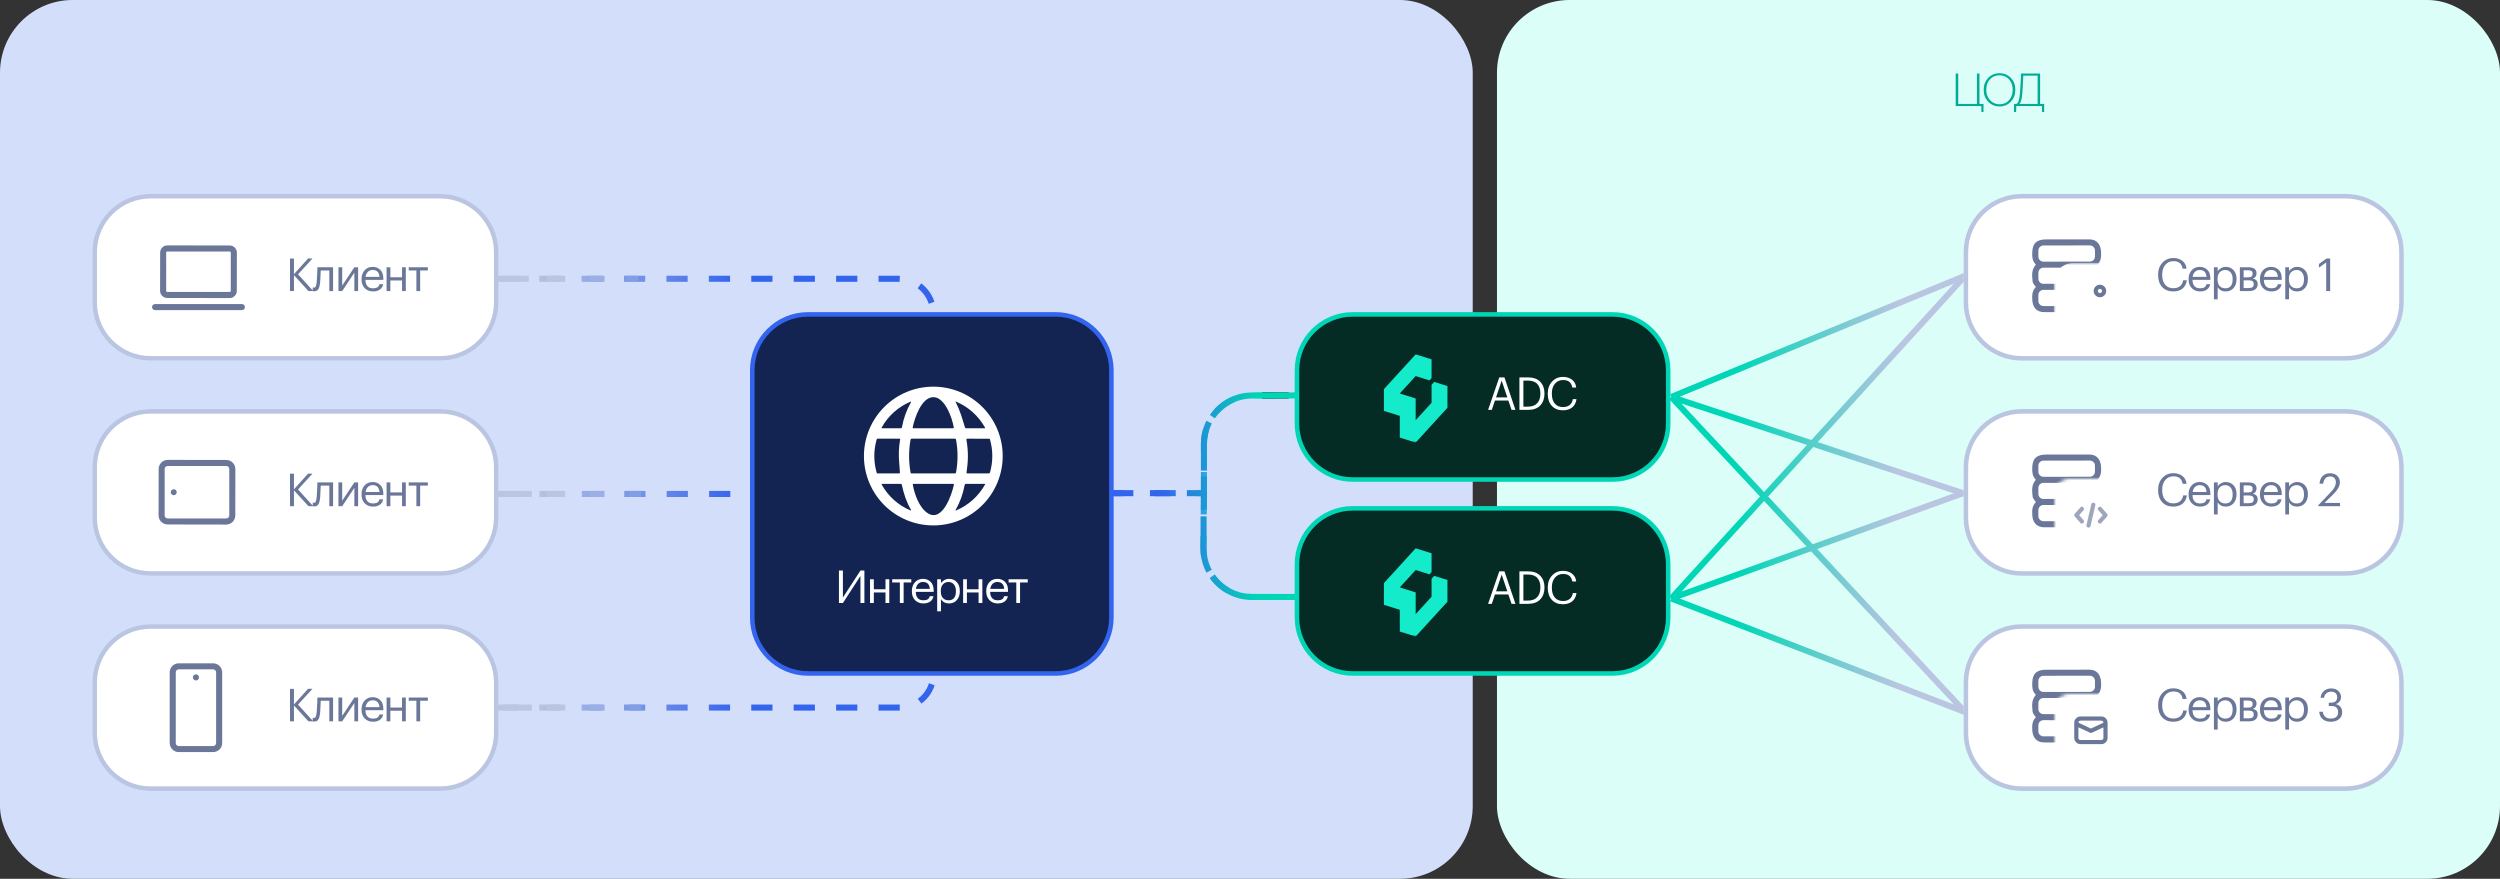
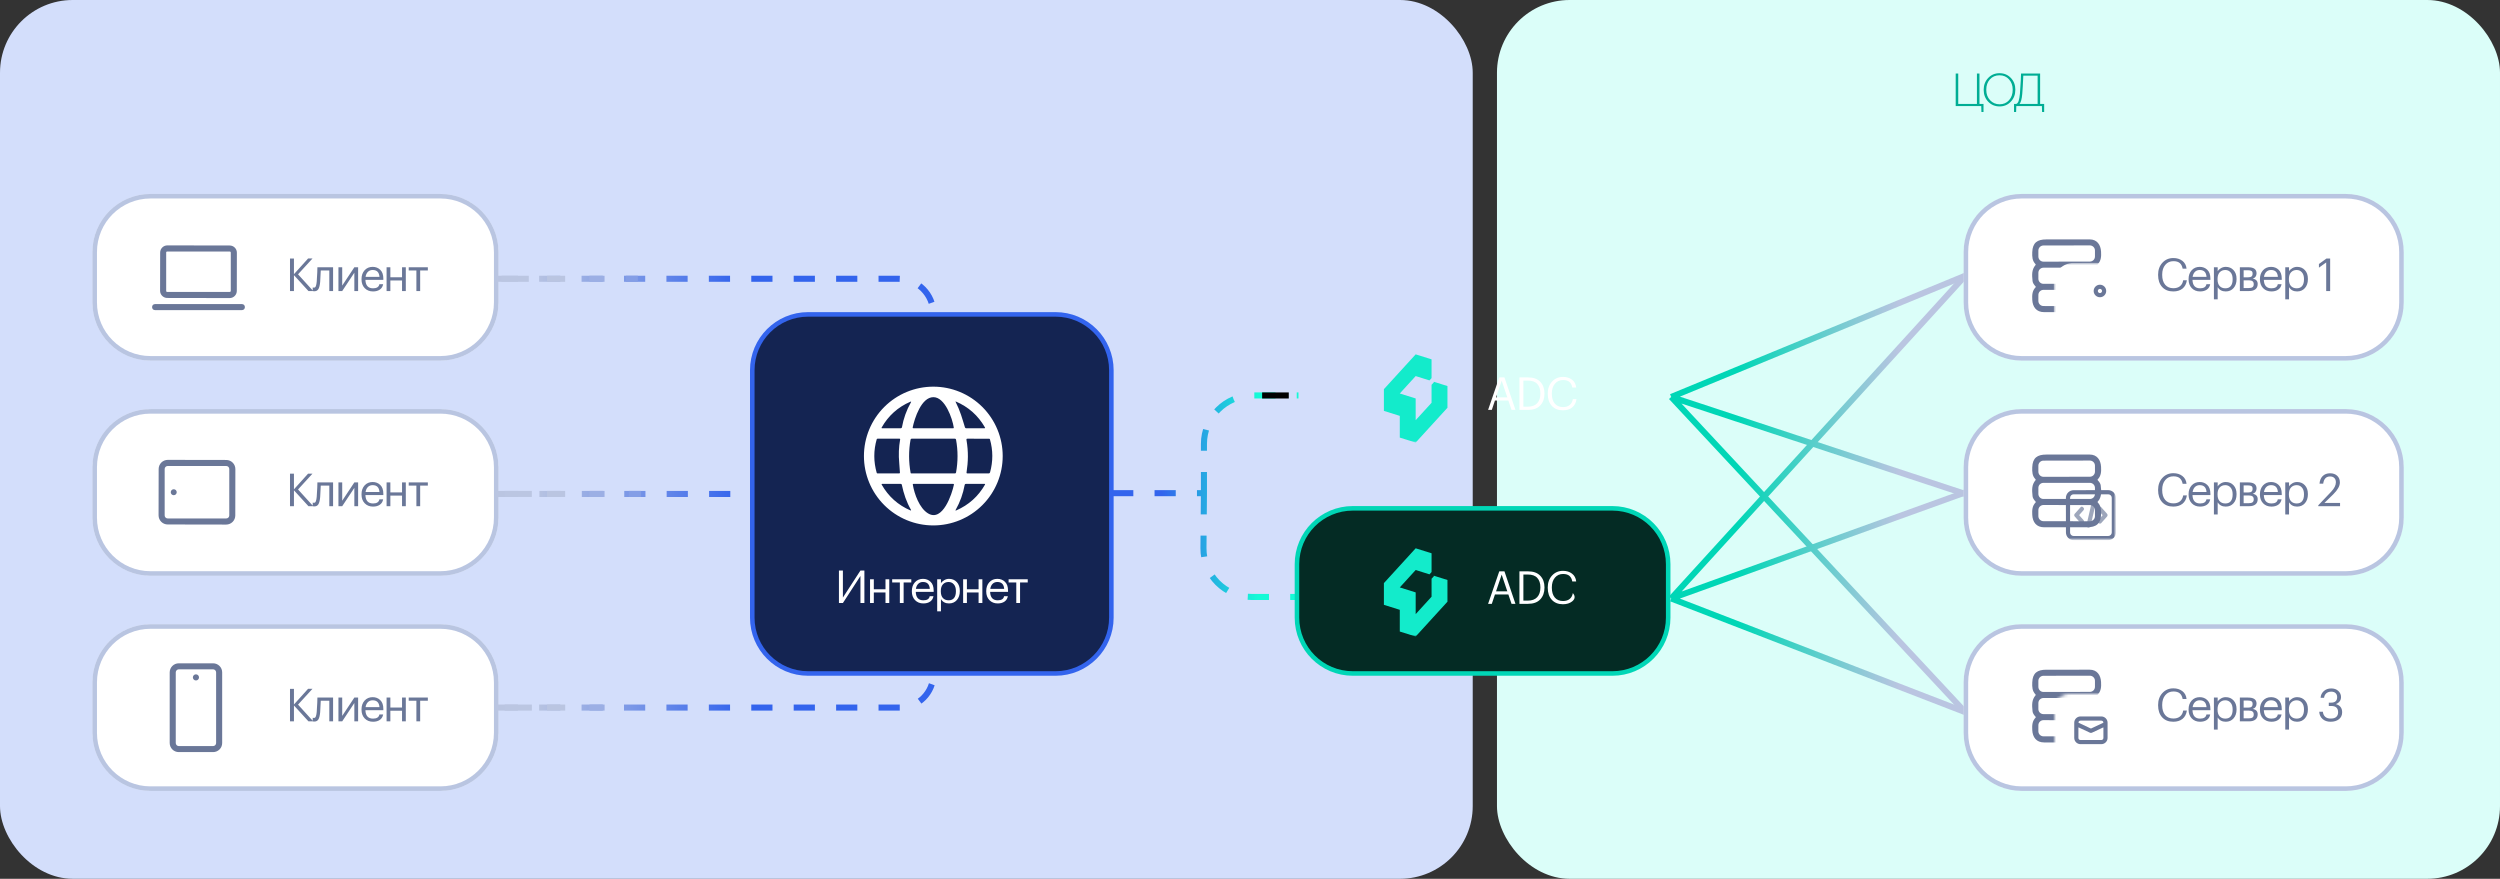
<svg xmlns="http://www.w3.org/2000/svg" width="825" height="290" viewBox="0 0 825 290" fill="none">
  <rect x="0" y="0" width="825" height="290" fill="#333333" stroke="none" />
  <g clip-path="url(#clip0_360_251)">
    <rect width="486" height="290" rx="24" fill="#D3DEFB" />
    <rect x="494" width="331" height="290" rx="24" fill="#DBFEF9" />
    <path d="M145.325 64H49.675C39.085 64 30.5 72.585 30.5 83.175V99.825C30.5 110.415 39.085 119 49.675 119H145.325C155.915 119 164.5 110.415 164.5 99.825V83.175C164.5 72.585 155.915 64 145.325 64Z" fill="white" />
    <path d="M145.325 64.75H49.675C39.499 64.75 31.25 72.999 31.25 83.175V99.825C31.25 110.001 39.499 118.25 49.675 118.25H145.325C155.501 118.25 163.75 110.001 163.75 99.825V83.175C163.75 72.999 155.501 64.75 145.325 64.75Z" stroke="#778DC5" stroke-opacity="0.51" stroke-width="1.5" />
    <mask id="mask0_360_251" style="mask-type:luminance" maskUnits="userSpaceOnUse" x="49" y="75" width="33" height="32">
      <path d="M81.5 75H49.5V107H81.5V75Z" fill="white" />
    </mask>
    <g mask="url(#mask0_360_251)">
      <path d="M78.147 96.001C78.146 96.312 78.084 96.62 77.965 96.907C77.845 97.194 77.67 97.455 77.45 97.674C77.23 97.894 76.968 98.068 76.681 98.186C76.393 98.305 76.085 98.365 75.774 98.365L55.192 98.329C54.564 98.328 53.962 98.077 53.519 97.632C53.075 97.188 52.827 96.585 52.828 95.957L52.85 83.342C52.851 83.031 52.913 82.724 53.032 82.436C53.151 82.149 53.326 81.889 53.547 81.669C53.767 81.45 54.028 81.276 54.316 81.157C54.603 81.039 54.911 80.978 55.222 80.978L75.805 81.014C76.433 81.016 77.035 81.266 77.478 81.711C77.921 82.156 78.17 82.758 78.168 83.387L78.147 96.001ZM76.157 83.313C76.157 83.23 76.124 83.15 76.066 83.091C76.007 83.033 75.927 83 75.844 83H55.153C55.112 83 55.071 83.008 55.033 83.023C54.995 83.039 54.96 83.062 54.931 83.091C54.902 83.121 54.879 83.155 54.863 83.193C54.847 83.231 54.839 83.272 54.839 83.313V96.024C54.839 96.065 54.847 96.106 54.863 96.144C54.879 96.182 54.902 96.216 54.931 96.245C54.96 96.275 54.995 96.298 55.033 96.313C55.071 96.329 55.112 96.337 55.153 96.337H75.844C75.927 96.337 76.007 96.304 76.066 96.245C76.124 96.187 76.157 96.107 76.157 96.024V83.313Z" fill="#6A7798" />
      <path d="M79.863 100.351H51.139C50.599 100.351 50.16 100.789 50.16 101.33V101.355C50.16 101.896 50.599 102.335 51.139 102.335H79.863C80.403 102.335 80.842 101.896 80.842 101.355V101.33C80.842 100.789 80.403 100.351 79.863 100.351Z" fill="#6A7798" />
    </g>
    <path d="M95.698 85.317H97.003V90.477L101.668 85.302H103.123L98.353 90.522L103.363 96.042H101.788L97.003 90.807V96.042H95.698V85.317ZM105.657 93.012C105.567 94.092 105.377 94.882 105.087 95.382C104.797 95.872 104.342 96.117 103.722 96.117C103.592 96.117 103.457 96.107 103.317 96.087L103.197 96.042V94.857L103.302 94.887C103.402 94.907 103.507 94.917 103.617 94.917C103.777 94.917 103.907 94.872 104.007 94.782C104.117 94.682 104.202 94.527 104.262 94.317C104.332 94.107 104.382 93.912 104.412 93.732C104.442 93.542 104.477 93.277 104.517 92.937C104.557 92.577 104.617 91.557 104.697 89.877L104.742 88.197H109.917V96.042H108.672V89.247H105.852C105.762 91.407 105.697 92.662 105.657 93.012ZM111.684 96.042V88.197H112.929V94.242L116.934 88.197H118.179V96.042H116.934V89.997L112.929 96.042H111.684ZM123.096 96.177C121.976 96.177 121.061 95.812 120.351 95.082C119.651 94.352 119.301 93.392 119.301 92.202V92.082C119.301 90.902 119.641 89.937 120.321 89.187C121.011 88.437 121.896 88.062 122.976 88.062C123.976 88.062 124.811 88.387 125.481 89.037C126.161 89.677 126.501 90.652 126.501 91.962V92.367H120.591C120.651 94.217 121.491 95.142 123.111 95.142C124.341 95.142 125.036 94.687 125.196 93.777H126.441C126.301 94.557 125.936 95.152 125.346 95.562C124.756 95.972 124.006 96.177 123.096 96.177ZM125.226 91.362C125.116 89.852 124.366 89.097 122.976 89.097C122.346 89.097 121.826 89.297 121.416 89.697C121.006 90.097 120.746 90.652 120.636 91.362H125.226ZM132.672 92.547H128.817V96.042H127.572V88.197H128.817V91.497H132.672V88.197H133.917V96.042H132.672V92.547ZM141.189 89.247H138.654V96.042H137.409V89.247H134.874V88.197H141.189V89.247Z" fill="#6A7798" />
    <path d="M348.325 103.75H266.675C256.499 103.75 248.25 111.999 248.25 122.175V203.825C248.25 214.001 256.499 222.25 266.675 222.25H348.325C358.501 222.25 366.75 214.001 366.75 203.825V122.175C366.75 111.999 358.501 103.75 348.325 103.75Z" fill="#041544" fill-opacity="0.92" stroke="#3364ED" stroke-width="1.5" />
    <path d="M330.891 150.495C330.891 156.567 328.478 162.391 324.184 166.685C319.89 170.979 314.067 173.391 307.994 173.391C301.922 173.391 296.098 170.979 291.804 166.685C287.51 162.391 285.098 156.567 285.098 150.495C285.098 144.422 287.51 138.598 291.804 134.304C296.098 130.01 301.922 127.598 307.994 127.598C314.067 127.598 319.89 130.01 324.184 134.304C328.478 138.598 330.891 144.422 330.891 150.495ZM308.049 131.063C304.034 131.036 301.796 138.076 301.185 141.051C301.148 141.231 301.222 141.321 301.405 141.321H314.567C314.71 141.321 314.77 141.249 314.748 141.106C314.297 138.076 311.861 131.091 308.049 131.063ZM300.404 132.576C296.301 134.354 293.148 137.19 290.944 141.084C290.849 141.249 290.896 141.332 291.087 141.332L297.28 141.321C297.365 141.321 297.447 141.291 297.513 141.237C297.578 141.183 297.622 141.107 297.638 141.024C298.158 138.105 299.145 135.359 300.597 132.785C300.74 132.528 300.675 132.458 300.404 132.576ZM315.337 132.576C316.954 135.826 317.487 137.982 318.433 141.029C318.495 141.227 318.629 141.326 318.835 141.326H324.841C325.072 141.326 325.128 141.225 325.011 141.024C322.771 137.111 319.572 134.268 315.414 132.493C315.402 132.489 315.39 132.488 315.378 132.49C315.366 132.493 315.355 132.499 315.347 132.508C315.339 132.517 315.333 132.528 315.331 132.54C315.329 132.552 315.331 132.565 315.337 132.576ZM289.316 156.033C289.332 156.09 289.366 156.14 289.414 156.176C289.462 156.212 289.52 156.231 289.58 156.231L296.719 156.226C296.902 156.226 296.989 156.136 296.978 155.956C296.926 154.882 296.849 153.813 296.747 152.75C296.494 150.135 296.594 147.554 297.049 145.006C297.055 144.977 297.054 144.948 297.047 144.92C297.039 144.891 297.026 144.865 297.007 144.843C296.988 144.82 296.964 144.802 296.937 144.789C296.91 144.776 296.881 144.77 296.851 144.769H289.58C289.52 144.769 289.461 144.789 289.413 144.826C289.364 144.862 289.328 144.914 289.311 144.973C288.255 148.658 288.256 152.344 289.316 156.033ZM300.487 145.055C299.83 148.725 299.838 152.396 300.509 156.066C300.516 156.111 300.54 156.151 300.575 156.18C300.61 156.209 300.655 156.225 300.701 156.226L315.122 156.231C315.335 156.231 315.459 156.127 315.496 155.918C316.149 152.306 316.149 148.694 315.496 145.083C315.459 144.874 315.335 144.769 315.122 144.769H300.828C300.746 144.769 300.668 144.798 300.605 144.85C300.543 144.902 300.501 144.975 300.487 145.055ZM326.711 155.896C327.723 152.247 327.712 148.606 326.678 144.973C326.66 144.915 326.624 144.865 326.576 144.829C326.527 144.793 326.468 144.774 326.408 144.775L319.258 144.769C318.998 144.769 318.89 144.897 318.934 145.154C319.621 149.202 319.489 152.365 318.961 155.901C318.928 156.121 319.023 156.231 319.247 156.231H326.265C326.496 156.231 326.645 156.119 326.711 155.896ZM300.635 168.265C299.128 165.664 298.221 162.925 297.599 159.977C297.559 159.771 297.434 159.669 297.225 159.669L291.109 159.68C290.911 159.68 290.862 159.766 290.961 159.938C293.179 163.839 296.349 166.677 300.47 168.452C300.496 168.463 300.524 168.465 300.55 168.459C300.577 168.452 300.601 168.438 300.619 168.417C300.637 168.397 300.649 168.371 300.651 168.344C300.654 168.317 300.649 168.289 300.635 168.265ZM306.24 169.409C311.113 172.385 314.182 162.936 314.792 159.938C314.829 159.766 314.759 159.68 314.583 159.68H301.416C301.262 159.68 301.198 159.755 301.224 159.905C301.741 163.073 303.413 167.688 306.24 169.409ZM315.557 168.436C319.663 166.65 322.826 163.814 325.044 159.927C325.139 159.758 325.092 159.674 324.901 159.674L318.714 159.68C318.627 159.68 318.544 159.71 318.477 159.765C318.411 159.82 318.366 159.897 318.351 159.982C317.823 162.904 316.833 165.658 315.381 168.243C315.249 168.481 315.307 168.546 315.557 168.436Z" fill="white" />
    <path d="M276.85 199V188.275H278.155V197.2L283.945 188.275H285.25V199H283.945V190.075L278.155 199H276.85ZM292.214 195.505H288.359V199H287.114V191.155H288.359V194.455H292.214V191.155H293.459V199H292.214V195.505ZM300.731 192.205H298.196V199H296.951V192.205H294.416V191.155H300.731V192.205ZM304.705 199.135C303.585 199.135 302.67 198.77 301.96 198.04C301.26 197.31 300.91 196.35 300.91 195.16V195.04C300.91 193.86 301.25 192.895 301.93 192.145C302.62 191.395 303.505 191.02 304.585 191.02C305.585 191.02 306.42 191.345 307.09 191.995C307.77 192.635 308.11 193.61 308.11 194.92V195.325H302.2C302.26 197.175 303.1 198.1 304.72 198.1C305.95 198.1 306.645 197.645 306.805 196.735H308.05C307.91 197.515 307.545 198.11 306.955 198.52C306.365 198.93 305.615 199.135 304.705 199.135ZM306.835 194.32C306.725 192.81 305.975 192.055 304.585 192.055C303.955 192.055 303.435 192.255 303.025 192.655C302.615 193.055 302.355 193.61 302.245 194.32H306.835ZM309.27 191.155H310.515V192.475C310.745 192.075 311.105 191.735 311.595 191.455C312.085 191.165 312.61 191.02 313.17 191.02C314.22 191.02 315.075 191.375 315.735 192.085C316.405 192.795 316.74 193.755 316.74 194.965V195.085C316.74 196.295 316.41 197.275 315.75 198.025C315.1 198.765 314.24 199.135 313.17 199.135C311.97 199.135 311.085 198.66 310.515 197.71V201.73H309.27V191.155ZM313.05 198.1C313.83 198.1 314.425 197.85 314.835 197.35C315.245 196.84 315.45 196.105 315.45 195.145V195.025C315.45 194.075 315.22 193.345 314.76 192.835C314.31 192.315 313.735 192.055 313.035 192.055C312.275 192.055 311.655 192.31 311.175 192.82C310.705 193.32 310.47 194.055 310.47 195.025V195.145C310.47 196.115 310.7 196.85 311.16 197.35C311.63 197.85 312.26 198.1 313.05 198.1ZM322.934 195.505H319.079V199H317.834V191.155H319.079V194.455H322.934V191.155H324.179V199H322.934V195.505ZM329.247 199.135C328.127 199.135 327.212 198.77 326.502 198.04C325.802 197.31 325.452 196.35 325.452 195.16V195.04C325.452 193.86 325.792 192.895 326.472 192.145C327.162 191.395 328.047 191.02 329.127 191.02C330.127 191.02 330.962 191.345 331.632 191.995C332.312 192.635 332.652 193.61 332.652 194.92V195.325H326.742C326.802 197.175 327.642 198.1 329.262 198.1C330.492 198.1 331.187 197.645 331.347 196.735H332.592C332.452 197.515 332.087 198.11 331.497 198.52C330.907 198.93 330.157 199.135 329.247 199.135ZM331.377 194.32C331.267 192.81 330.517 192.055 329.127 192.055C328.497 192.055 327.977 192.255 327.567 192.655C327.157 193.055 326.897 193.61 326.787 194.32H331.377ZM339.154 192.205H336.619V199H335.374V192.205H332.839V191.155H339.154V192.205Z" fill="white" />
-     <path d="M532.075 103.75H446.425C436.249 103.75 428 111.999 428 122.175V139.825C428 150.001 436.249 158.25 446.425 158.25H532.075C542.251 158.25 550.5 150.001 550.5 139.825V122.175C550.5 111.999 542.251 103.75 532.075 103.75Z" fill="#042B24" stroke="#00D6B6" stroke-width="1.5" />
    <mask id="mask1_360_251" style="mask-type:luminance" maskUnits="userSpaceOnUse" x="452" y="116" width="30" height="30">
      <path d="M482 116H452V146H482V116Z" fill="white" />
    </mask>
    <g mask="url(#mask1_360_251)">
      <path d="M469.811 140.057C470.499 140.057 471.056 139.5 471.056 138.812C471.056 138.125 470.499 137.567 469.811 137.567C469.124 137.567 468.566 138.125 468.566 138.812C468.566 139.5 469.124 140.057 469.811 140.057Z" fill="white" />
      <path fill-rule="evenodd" clip-rule="evenodd" d="M473.112 125.968L477.659 127.396V134.562L472.416 140.306L467.173 146.051L461.93 144.405V137.239L456.688 135.593V128.427L461.93 122.682L467.173 116.938L472.416 118.583V124.776L471.726 125.533L467.173 124.104L461.93 129.848L467.173 131.494V138.66L472.416 132.916V126.983L473.202 126.122L473.112 125.968Z" fill="#13EBCB" />
    </g>
    <path d="M494.758 124.542H496.468L500.098 135.267H498.808L497.758 132.177H493.333L492.298 135.267H491.068L494.758 124.542ZM493.693 131.142H497.413L495.553 125.622L493.693 131.142ZM504.187 134.202C505.537 134.202 506.562 133.827 507.262 133.077C507.972 132.317 508.327 131.267 508.327 129.927V129.807C508.327 128.497 507.987 127.467 507.307 126.717C506.637 125.967 505.592 125.592 504.172 125.592H502.717V134.202H504.187ZM501.412 124.542H504.247C506.017 124.542 507.362 125.027 508.282 125.997C509.212 126.967 509.677 128.237 509.677 129.807V129.942C509.677 131.512 509.217 132.792 508.297 133.782C507.377 134.772 506.017 135.267 504.217 135.267H501.412V124.542ZM515.767 135.402C514.217 135.402 512.992 134.912 512.092 133.932C511.202 132.952 510.757 131.632 510.757 129.972V129.852C510.757 128.262 511.232 126.952 512.182 125.922C513.132 124.892 514.337 124.377 515.797 124.377C516.967 124.377 517.952 124.682 518.752 125.292C519.562 125.902 520.027 126.767 520.147 127.887H518.857C518.707 127.057 518.387 126.437 517.897 126.027C517.417 125.617 516.722 125.412 515.812 125.412C514.702 125.412 513.807 125.817 513.127 126.627C512.447 127.427 512.107 128.497 512.107 129.837V129.957C512.107 131.327 512.432 132.402 513.082 133.182C513.742 133.952 514.647 134.337 515.797 134.337C516.687 134.337 517.412 134.117 517.972 133.677C518.542 133.227 518.897 132.572 519.037 131.712H520.252C520.072 132.922 519.587 133.842 518.797 134.472C518.007 135.092 516.997 135.402 515.767 135.402Z" fill="white" />
    <path d="M367 162.752H397.302M397.302 162.752L397.142 180.859C397.064 189.75 404.25 197 413.142 197H428.419M397.302 162.752V146.5C397.302 137.663 404.466 130.5 413.302 130.5H428.5" stroke="url(#paint0_linear_360_251)" stroke-width="2" stroke-dasharray="7 7" />
    <path d="M145.325 135H49.675C39.085 135 30.5 143.585 30.5 154.175V170.825C30.5 181.415 39.085 190 49.675 190H145.325C155.915 190 164.5 181.415 164.5 170.825V154.175C164.5 143.585 155.915 135 145.325 135Z" fill="white" />
    <path d="M145.325 135.75H49.675C39.499 135.75 31.25 143.999 31.25 154.175V170.825C31.25 181.001 39.499 189.25 49.675 189.25H145.325C155.501 189.25 163.75 181.001 163.75 170.825V154.175C163.75 143.999 155.501 135.75 145.325 135.75Z" stroke="#778DC5" stroke-opacity="0.51" stroke-width="1.5" />
    <path d="M95.698 156.317H97.003V161.477L101.668 156.302H103.123L98.353 161.522L103.363 167.042H101.788L97.003 161.807V167.042H95.698V156.317ZM105.657 164.012C105.567 165.092 105.377 165.882 105.087 166.382C104.797 166.872 104.342 167.117 103.722 167.117C103.592 167.117 103.457 167.107 103.317 167.087L103.197 167.042V165.857L103.302 165.887C103.402 165.907 103.507 165.917 103.617 165.917C103.777 165.917 103.907 165.872 104.007 165.782C104.117 165.682 104.202 165.527 104.262 165.317C104.332 165.107 104.382 164.912 104.412 164.732C104.442 164.542 104.477 164.277 104.517 163.937C104.557 163.577 104.617 162.557 104.697 160.877L104.742 159.197H109.917V167.042H108.672V160.247H105.852C105.762 162.407 105.697 163.662 105.657 164.012ZM111.684 167.042V159.197H112.929V165.242L116.934 159.197H118.179V167.042H116.934V160.997L112.929 167.042H111.684ZM123.096 167.177C121.976 167.177 121.061 166.812 120.351 166.082C119.651 165.352 119.301 164.392 119.301 163.202V163.082C119.301 161.902 119.641 160.937 120.321 160.187C121.011 159.437 121.896 159.062 122.976 159.062C123.976 159.062 124.811 159.387 125.481 160.037C126.161 160.677 126.501 161.652 126.501 162.962V163.367H120.591C120.651 165.217 121.491 166.142 123.111 166.142C124.341 166.142 125.036 165.687 125.196 164.777H126.441C126.301 165.557 125.936 166.152 125.346 166.562C124.756 166.972 124.006 167.177 123.096 167.177ZM125.226 162.362C125.116 160.852 124.366 160.097 122.976 160.097C122.346 160.097 121.826 160.297 121.416 160.697C121.006 161.097 120.746 161.652 120.636 162.362H125.226ZM132.672 163.547H128.817V167.042H127.572V159.197H128.817V162.497H132.672V159.197H133.917V167.042H132.672V163.547ZM141.189 160.247H138.654V167.042H137.409V160.247H134.874V159.197H141.189V160.247Z" fill="#6A7798" />
    <mask id="mask2_360_251" style="mask-type:luminance" maskUnits="userSpaceOnUse" x="49" y="146" width="33" height="33">
      <path d="M81.148 146.5H49.148V178.5H81.148V146.5Z" fill="white" />
    </mask>
    <g mask="url(#mask2_360_251)">
      <path d="M77.647 170.103C77.646 170.498 77.567 170.89 77.415 171.255C77.263 171.62 77.041 171.951 76.761 172.23C76.481 172.51 76.148 172.731 75.783 172.881C75.417 173.032 75.025 173.109 74.63 173.109L55.334 173.075C54.939 173.074 54.547 172.996 54.182 172.844C53.817 172.692 53.486 172.469 53.206 172.189C52.927 171.909 52.706 171.577 52.555 171.211C52.405 170.846 52.327 170.454 52.328 170.059L52.355 154.763C52.355 154.367 52.434 153.976 52.586 153.611C52.738 153.246 52.96 152.914 53.24 152.635C53.521 152.356 53.853 152.134 54.219 151.984C54.584 151.833 54.976 151.756 55.371 151.757L74.667 151.79C75.063 151.791 75.454 151.87 75.819 152.022C76.184 152.173 76.516 152.396 76.795 152.676C77.074 152.956 77.295 153.288 77.446 153.654C77.597 154.02 77.674 154.411 77.673 154.807L77.647 170.103ZM75.66 154.765C75.66 154.504 75.556 154.253 75.371 154.069C75.186 153.884 74.936 153.78 74.674 153.78H55.327C55.066 153.78 54.815 153.884 54.63 154.069C54.445 154.253 54.342 154.504 54.342 154.765V170.1C54.342 170.361 54.445 170.612 54.63 170.797C54.815 170.982 55.066 171.085 55.327 171.085H74.674C74.936 171.085 75.186 170.982 75.371 170.797C75.556 170.612 75.66 170.361 75.66 170.1V154.765Z" fill="#6A7798" />
      <path d="M57.333 163.418C57.878 163.418 58.319 162.977 58.319 162.433C58.319 161.888 57.878 161.447 57.333 161.447C56.789 161.447 56.348 161.888 56.348 162.433C56.348 162.977 56.789 163.418 57.333 163.418Z" fill="#6A7798" />
    </g>
    <path d="M145.325 206H49.675C39.085 206 30.5 214.585 30.5 225.175V241.825C30.5 252.415 39.085 261 49.675 261H145.325C155.915 261 164.5 252.415 164.5 241.825V225.175C164.5 214.585 155.915 206 145.325 206Z" fill="white" />
    <path d="M145.325 206.75H49.675C39.499 206.75 31.25 214.999 31.25 225.175V241.825C31.25 252.001 39.499 260.25 49.675 260.25H145.325C155.501 260.25 163.75 252.001 163.75 241.825V225.175C163.75 214.999 155.501 206.75 145.325 206.75Z" stroke="#778DC5" stroke-opacity="0.51" stroke-width="1.5" />
    <path d="M95.698 227.317H97.003V232.477L101.668 227.302H103.123L98.353 232.522L103.363 238.042H101.788L97.003 232.807V238.042H95.698V227.317ZM105.657 235.012C105.567 236.092 105.377 236.882 105.087 237.382C104.797 237.872 104.342 238.117 103.722 238.117C103.592 238.117 103.457 238.107 103.317 238.087L103.197 238.042V236.857L103.302 236.887C103.402 236.907 103.507 236.917 103.617 236.917C103.777 236.917 103.907 236.872 104.007 236.782C104.117 236.682 104.202 236.527 104.262 236.317C104.332 236.107 104.382 235.912 104.412 235.732C104.442 235.542 104.477 235.277 104.517 234.937C104.557 234.577 104.617 233.557 104.697 231.877L104.742 230.197H109.917V238.042H108.672V231.247H105.852C105.762 233.407 105.697 234.662 105.657 235.012ZM111.684 238.042V230.197H112.929V236.242L116.934 230.197H118.179V238.042H116.934V231.997L112.929 238.042H111.684ZM123.096 238.177C121.976 238.177 121.061 237.812 120.351 237.082C119.651 236.352 119.301 235.392 119.301 234.202V234.082C119.301 232.902 119.641 231.937 120.321 231.187C121.011 230.437 121.896 230.062 122.976 230.062C123.976 230.062 124.811 230.387 125.481 231.037C126.161 231.677 126.501 232.652 126.501 233.962V234.367H120.591C120.651 236.217 121.491 237.142 123.111 237.142C124.341 237.142 125.036 236.687 125.196 235.777H126.441C126.301 236.557 125.936 237.152 125.346 237.562C124.756 237.972 124.006 238.177 123.096 238.177ZM125.226 233.362C125.116 231.852 124.366 231.097 122.976 231.097C122.346 231.097 121.826 231.297 121.416 231.697C121.006 232.097 120.746 232.652 120.636 233.362H125.226ZM132.672 234.547H128.817V238.042H127.572V230.197H128.817V233.497H132.672V230.197H133.917V238.042H132.672V234.547ZM141.189 231.247H138.654V238.042H137.409V231.247H134.874V230.197H141.189V231.247Z" fill="#6A7798" />
    <mask id="mask3_360_251" style="mask-type:luminance" maskUnits="userSpaceOnUse" x="49" y="217" width="32" height="33">
      <path d="M81 217.542H49V249.542H81V217.542Z" fill="white" />
    </mask>
    <g mask="url(#mask3_360_251)">
      <path d="M73.318 245.2C73.318 245.592 73.241 245.982 73.091 246.345C72.94 246.708 72.72 247.037 72.442 247.315C72.164 247.593 71.834 247.813 71.471 247.964C71.108 248.114 70.719 248.192 70.326 248.192H58.992C58.199 248.192 57.437 247.876 56.876 247.315C56.315 246.754 56 245.993 56 245.2V221.884C56 221.091 56.315 220.33 56.876 219.769C57.437 219.208 58.199 218.892 58.992 218.892H70.326C70.719 218.892 71.108 218.97 71.471 219.12C71.834 219.27 72.164 219.491 72.442 219.769C72.72 220.047 72.94 220.376 73.091 220.739C73.241 221.102 73.318 221.491 73.318 221.884V245.2ZM71.318 221.888C71.318 221.619 71.212 221.362 71.022 221.173C70.833 220.983 70.575 220.876 70.307 220.876H59.011C58.743 220.876 58.486 220.983 58.296 221.173C58.106 221.362 58 221.619 58 221.888V245.196C58 245.465 58.106 245.722 58.296 245.911C58.486 246.101 58.743 246.208 59.011 246.208H70.307C70.575 246.208 70.833 246.101 71.022 245.911C71.212 245.722 71.318 245.465 71.318 245.196V221.888Z" fill="#6A7798" />
      <path d="M64.66 224.553C65.219 224.553 65.672 224.1 65.672 223.541C65.672 222.982 65.219 222.529 64.66 222.529C64.102 222.529 63.648 222.982 63.648 223.541C63.648 224.1 64.102 224.553 64.66 224.553Z" fill="#6A7798" />
    </g>
    <path d="M532.075 167.75H446.425C436.249 167.75 428 175.999 428 186.175V203.825C428 214.001 436.249 222.25 446.425 222.25H532.075C542.251 222.25 550.5 214.001 550.5 203.825V186.175C550.5 175.999 542.251 167.75 532.075 167.75Z" fill="#042B24" stroke="#00D6B6" stroke-width="1.5" />
    <mask id="mask4_360_251" style="mask-type:luminance" maskUnits="userSpaceOnUse" x="452" y="180" width="30" height="30">
      <path d="M482 180H452V210H482V180Z" fill="white" />
    </mask>
    <g mask="url(#mask4_360_251)">
      <path d="M469.811 204.057C470.499 204.057 471.056 203.5 471.056 202.812C471.056 202.125 470.499 201.567 469.811 201.567C469.124 201.567 468.566 202.125 468.566 202.812C468.566 203.5 469.124 204.057 469.811 204.057Z" fill="white" />
      <path fill-rule="evenodd" clip-rule="evenodd" d="M473.112 189.968L477.659 191.396V198.562L472.416 204.306L467.173 210.051L461.93 208.405V201.239L456.688 199.593V192.427L461.93 186.682L467.173 180.938L472.416 182.583V188.776L471.726 189.533L467.173 188.104L461.93 193.848L467.173 195.494V202.66L472.416 196.916V190.983L473.202 190.122L473.112 189.968Z" fill="#13EBCB" />
    </g>
-     <path d="M494.758 188.542H496.468L500.098 199.267H498.808L497.758 196.177H493.333L492.298 199.267H491.068L494.758 188.542ZM493.693 195.142H497.413L495.553 189.622L493.693 195.142ZM504.187 198.202C505.537 198.202 506.562 197.827 507.262 197.077C507.972 196.317 508.327 195.267 508.327 193.927V193.807C508.327 192.497 507.987 191.467 507.307 190.717C506.637 189.967 505.592 189.592 504.172 189.592H502.717V198.202H504.187ZM501.412 188.542H504.247C506.017 188.542 507.362 189.027 508.282 189.997C509.212 190.967 509.677 192.237 509.677 193.807V193.942C509.677 195.512 509.217 196.792 508.297 197.782C507.377 198.772 506.017 199.267 504.217 199.267H501.412V188.542ZM515.767 199.402C514.217 199.402 512.992 198.912 512.092 197.932C511.202 196.952 510.757 195.632 510.757 193.972V193.852C510.757 192.262 511.232 190.952 512.182 189.922C513.132 188.892 514.337 188.377 515.797 188.377C516.967 188.377 517.952 188.682 518.752 189.292C519.562 189.902 520.027 190.767 520.147 191.887H518.857C518.707 191.057 518.387 190.437 517.897 190.027C517.417 189.617 516.722 189.412 515.812 189.412C514.702 189.412 513.807 189.817 513.127 190.627C512.447 191.427 512.107 192.497 512.107 193.837V193.957C512.107 195.327 512.432 196.402 513.082 197.182C513.742 197.952 514.647 198.337 515.797 198.337C516.687 198.337 517.412 198.117 517.972 197.677C518.542 197.227 518.897 196.572 519.037 195.712H520.252C520.072 196.922 519.587 197.842 518.797 198.472C518.007 199.092 516.997 199.402 515.767 199.402Z" fill="white" />
+     <path d="M494.758 188.542H496.468L500.098 199.267H498.808L497.758 196.177H493.333L492.298 199.267H491.068L494.758 188.542ZM493.693 195.142H497.413L495.553 189.622L493.693 195.142ZM504.187 198.202C505.537 198.202 506.562 197.827 507.262 197.077C507.972 196.317 508.327 195.267 508.327 193.927V193.807C508.327 192.497 507.987 191.467 507.307 190.717C506.637 189.967 505.592 189.592 504.172 189.592H502.717V198.202H504.187ZM501.412 188.542H504.247C506.017 188.542 507.362 189.027 508.282 189.997C509.212 190.967 509.677 192.237 509.677 193.807V193.942C509.677 195.512 509.217 196.792 508.297 197.782C507.377 198.772 506.017 199.267 504.217 199.267H501.412V188.542ZM515.767 199.402C514.217 199.402 512.992 198.912 512.092 197.932C511.202 196.952 510.757 195.632 510.757 193.972V193.852C510.757 192.262 511.232 190.952 512.182 189.922C513.132 188.892 514.337 188.377 515.797 188.377C516.967 188.377 517.952 188.682 518.752 189.292C519.562 189.902 520.027 190.767 520.147 191.887H518.857C518.707 191.057 518.387 190.437 517.897 190.027C517.417 189.617 516.722 189.412 515.812 189.412C514.702 189.412 513.807 189.817 513.127 190.627C512.447 191.427 512.107 192.497 512.107 193.837V193.957C512.107 195.327 512.432 196.402 513.082 197.182C513.742 197.952 514.647 198.337 515.797 198.337C516.687 198.337 517.412 198.117 517.972 197.677C518.542 197.227 518.897 196.572 519.037 195.712C520.072 196.922 519.587 197.842 518.797 198.472C518.007 199.092 516.997 199.402 515.767 199.402Z" fill="white" />
    <path d="M164 163H247.5M163.919 233.5H219.696H297C303.075 233.5 308 228.575 308 222.5M163.919 92H247.5H296.5C302.851 92 308 97.149 308 103.5" stroke="url(#paint1_linear_360_251)" stroke-width="2" stroke-dasharray="7 7" />
    <path d="M551.5 131L648.5 91M551.5 131L648.5 163M551.5 131L648.5 235" stroke="url(#paint2_linear_360_251)" stroke-width="2" />
    <path d="M551.5 197.5L648.5 235M551.5 197.5L648.5 162.5M551.5 197.5L648.5 91" stroke="url(#paint3_linear_360_251)" stroke-width="2" />
    <path d="M774.059 64H667.175C656.585 64 648 72.585 648 83.175V99.825C648 110.415 656.585 119 667.175 119H774.059C784.649 119 793.234 110.415 793.234 99.825V83.175C793.234 72.585 784.649 64 774.059 64Z" fill="white" />
    <path d="M774.059 64.75H667.175C656.999 64.75 648.75 72.999 648.75 83.175V99.825C648.75 110.001 656.999 118.25 667.175 118.25H774.059C784.235 118.25 792.484 110.001 792.484 99.825V83.175C792.484 72.999 784.235 64.75 774.059 64.75Z" stroke="#778DC5" stroke-opacity="0.51" stroke-width="1.5" />
    <path d="M717.183 96.177C715.633 96.177 714.408 95.687 713.508 94.707C712.618 93.727 712.173 92.407 712.173 90.747V90.627C712.173 89.037 712.648 87.727 713.598 86.697C714.548 85.667 715.753 85.152 717.213 85.152C718.383 85.152 719.368 85.457 720.168 86.067C720.978 86.677 721.443 87.542 721.563 88.662H720.273C720.123 87.832 719.803 87.212 719.313 86.802C718.833 86.392 718.138 86.187 717.228 86.187C716.118 86.187 715.223 86.592 714.543 87.402C713.863 88.202 713.523 89.272 713.523 90.612V90.732C713.523 92.102 713.848 93.177 714.498 93.957C715.158 94.727 716.063 95.112 717.213 95.112C718.103 95.112 718.828 94.892 719.388 94.452C719.958 94.002 720.313 93.347 720.453 92.487H721.668C721.488 93.697 721.003 94.617 720.213 95.247C719.423 95.867 718.413 96.177 717.183 96.177ZM726.025 96.177C724.905 96.177 723.99 95.812 723.28 95.082C722.58 94.352 722.23 93.392 722.23 92.202V92.082C722.23 90.902 722.57 89.937 723.25 89.187C723.94 88.437 724.825 88.062 725.905 88.062C726.905 88.062 727.74 88.387 728.41 89.037C729.09 89.677 729.43 90.652 729.43 91.962V92.367H723.52C723.58 94.217 724.42 95.142 726.04 95.142C727.27 95.142 727.965 94.687 728.125 93.777H729.37C729.23 94.557 728.865 95.152 728.275 95.562C727.685 95.972 726.935 96.177 726.025 96.177ZM728.155 91.362C728.045 89.852 727.295 89.097 725.905 89.097C725.275 89.097 724.755 89.297 724.345 89.697C723.935 90.097 723.675 90.652 723.565 91.362H728.155ZM730.59 88.197H731.835V89.517C732.065 89.117 732.425 88.777 732.915 88.497C733.405 88.207 733.93 88.062 734.49 88.062C735.54 88.062 736.395 88.417 737.055 89.127C737.725 89.837 738.06 90.797 738.06 92.007V92.127C738.06 93.337 737.73 94.317 737.07 95.067C736.42 95.807 735.56 96.177 734.49 96.177C733.29 96.177 732.405 95.702 731.835 94.752V98.772H730.59V88.197ZM734.37 95.142C735.15 95.142 735.745 94.892 736.155 94.392C736.565 93.882 736.77 93.147 736.77 92.187V92.067C736.77 91.117 736.54 90.387 736.08 89.877C735.63 89.357 735.055 89.097 734.355 89.097C733.595 89.097 732.975 89.352 732.495 89.862C732.025 90.362 731.79 91.097 731.79 92.067V92.187C731.79 93.157 732.02 93.892 732.48 94.392C732.95 94.892 733.58 95.142 734.37 95.142ZM739.155 88.197H741.9C743.74 88.197 744.66 88.862 744.66 90.192V90.237C744.66 90.617 744.555 90.967 744.345 91.287C744.135 91.597 743.82 91.807 743.4 91.917C744.49 92.157 745.035 92.747 745.035 93.687V93.732C745.035 94.492 744.785 95.067 744.285 95.457C743.795 95.847 743.11 96.042 742.23 96.042H739.155V88.197ZM740.4 89.187V91.512H741.9C742.42 91.512 742.79 91.417 743.01 91.227C743.24 91.037 743.355 90.727 743.355 90.297V90.252C743.355 89.852 743.235 89.577 742.995 89.427C742.765 89.267 742.395 89.187 741.885 89.187H740.4ZM740.4 92.502V95.052H742.11C742.66 95.052 743.065 94.957 743.325 94.767C743.595 94.567 743.73 94.247 743.73 93.807V93.762C743.73 93.322 743.595 93.002 743.325 92.802C743.065 92.602 742.66 92.502 742.11 92.502H740.4ZM749.571 96.177C748.451 96.177 747.536 95.812 746.826 95.082C746.126 94.352 745.776 93.392 745.776 92.202V92.082C745.776 90.902 746.116 89.937 746.796 89.187C747.486 88.437 748.371 88.062 749.451 88.062C750.451 88.062 751.286 88.387 751.956 89.037C752.636 89.677 752.976 90.652 752.976 91.962V92.367H747.066C747.126 94.217 747.966 95.142 749.586 95.142C750.816 95.142 751.511 94.687 751.671 93.777H752.916C752.776 94.557 752.411 95.152 751.821 95.562C751.231 95.972 750.481 96.177 749.571 96.177ZM751.701 91.362C751.591 89.852 750.841 89.097 749.451 89.097C748.821 89.097 748.301 89.297 747.891 89.697C747.481 90.097 747.221 90.652 747.111 91.362H751.701ZM754.136 88.197H755.381V89.517C755.611 89.117 755.971 88.777 756.461 88.497C756.951 88.207 757.476 88.062 758.036 88.062C759.086 88.062 759.941 88.417 760.601 89.127C761.271 89.837 761.606 90.797 761.606 92.007V92.127C761.606 93.337 761.276 94.317 760.616 95.067C759.966 95.807 759.106 96.177 758.036 96.177C756.836 96.177 755.951 95.702 755.381 94.752V98.772H754.136V88.197ZM757.916 95.142C758.696 95.142 759.291 94.892 759.701 94.392C760.111 93.882 760.316 93.147 760.316 92.187V92.067C760.316 91.117 760.086 90.387 759.626 89.877C759.176 89.357 758.601 89.097 757.901 89.097C757.141 89.097 756.521 89.352 756.041 89.862C755.571 90.362 755.336 91.097 755.336 92.067V92.187C755.336 93.157 755.566 93.892 756.026 94.392C756.496 94.892 757.126 95.142 757.916 95.142ZM767.645 86.607L765.245 88.332V87.117L767.735 85.317H768.95V96.042H767.645V86.607Z" fill="#6A7798" />
    <path d="M671.718 87.166C670.636 86.046 670.588 84.754 670.642 83.208C670.754 80.075 672.313 79.003 675.302 79.006C680.068 79.008 684.833 79.006 689.599 79C692.025 78.997 693.225 80.792 693.35 83.035C693.436 84.606 693.391 86.021 692.249 87.195C692.161 87.285 692.16 87.376 692.246 87.467C692.841 88.099 693.169 88.661 693.231 89.154C693.481 91.083 693.602 93.125 692.252 94.526C692.167 94.616 692.166 94.706 692.249 94.795C693.327 95.954 693.41 97.122 693.366 98.658C693.276 101.845 691.762 103 688.69 103.003C683.98 103.005 679.27 103.006 674.559 103.006C671.996 103.006 670.764 101.294 670.646 98.92C670.569 97.349 670.61 95.973 671.75 94.805C671.785 94.769 671.805 94.72 671.806 94.67C671.806 94.62 671.787 94.572 671.753 94.536C671.132 93.879 670.795 93.283 670.742 92.747C670.527 90.622 670.428 89 671.73 87.451C671.812 87.353 671.807 87.258 671.718 87.166ZM691.335 82.664C691.335 82.443 691.291 82.224 691.206 82.02C691.121 81.816 690.997 81.63 690.84 81.474C690.683 81.318 690.498 81.195 690.293 81.111C690.089 81.026 689.87 80.983 689.649 80.984L674.34 81.01C673.894 81.011 673.466 81.189 673.151 81.505C672.836 81.822 672.659 82.25 672.66 82.696L672.663 84.668C672.664 84.888 672.708 85.107 672.793 85.311C672.878 85.516 673.002 85.701 673.158 85.857C673.315 86.013 673.501 86.136 673.705 86.221C673.91 86.305 674.129 86.348 674.35 86.348L689.658 86.321C690.105 86.32 690.533 86.142 690.848 85.826C691.163 85.51 691.339 85.081 691.339 84.635L691.335 82.664ZM691.337 90.008C691.337 89.789 691.294 89.572 691.21 89.37C691.126 89.168 691.003 88.984 690.849 88.829C690.694 88.674 690.51 88.552 690.308 88.468C690.105 88.384 689.889 88.341 689.67 88.341H674.329C673.887 88.341 673.463 88.516 673.15 88.829C672.837 89.142 672.662 89.566 672.662 90.008V91.992C672.662 92.434 672.837 92.858 673.15 93.171C673.463 93.484 673.887 93.659 674.329 93.659H689.67C689.889 93.659 690.105 93.616 690.308 93.532C690.51 93.448 690.694 93.326 690.849 93.171C691.003 93.016 691.126 92.832 691.21 92.63C691.294 92.428 691.337 92.211 691.337 91.992V90.008ZM691.339 97.362C691.339 96.916 691.163 96.489 690.849 96.173C690.534 95.858 690.107 95.68 689.662 95.679L674.346 95.652C674.126 95.652 673.907 95.695 673.703 95.779C673.499 95.863 673.314 95.987 673.158 96.142C673.001 96.298 672.877 96.483 672.792 96.687C672.708 96.89 672.664 97.109 672.663 97.329L672.66 99.307C672.659 99.752 672.835 100.18 673.15 100.496C673.464 100.811 673.891 100.989 674.337 100.99L689.652 101.017C689.873 101.017 690.091 100.974 690.295 100.89C690.499 100.806 690.685 100.682 690.841 100.527C690.997 100.371 691.121 100.186 691.206 99.982C691.291 99.778 691.335 99.56 691.335 99.34L691.339 97.362Z" fill="#6A7798" />
    <mask id="mask5_360_251" style="mask-type:luminance" maskUnits="userSpaceOnUse" x="677" y="86" width="26" height="26">
      <path d="M703 86H677V112H703V86Z" fill="white" />
    </mask>
    <g mask="url(#mask5_360_251)">
      <path d="M698.258 104.686C698.259 105.363 697.992 106.012 697.514 106.492C697.036 106.971 696.387 107.241 695.711 107.242L684.315 107.262C683.638 107.263 682.988 106.995 682.509 106.518C682.029 106.04 681.759 105.391 681.758 104.715L681.738 93.319C681.737 92.642 682.005 91.992 682.483 91.513C682.96 91.033 683.609 90.763 684.286 90.762L695.682 90.742C696.359 90.741 697.008 91.009 697.488 91.487C697.967 91.964 698.237 92.613 698.238 93.29L698.258 104.686ZM689.303 99.132C690.223 98.791 691.008 99.143 691.692 99.84C693.351 101.531 695.037 103.207 696.75 104.867C696.822 104.938 696.859 104.922 696.86 104.821C696.889 101.066 696.891 97.312 696.864 93.557C696.858 92.763 696.576 92.123 695.718 92.123C691.856 92.121 688.041 92.122 684.272 92.125C683.967 92.125 683.675 92.246 683.46 92.461C683.244 92.677 683.123 92.969 683.123 93.273V104.885C683.123 104.896 683.126 104.907 683.132 104.916C683.138 104.926 683.147 104.933 683.157 104.937C683.167 104.941 683.178 104.942 683.189 104.94C683.2 104.938 683.21 104.933 683.218 104.925C684.808 103.338 686.395 101.751 687.981 100.164C688.554 99.589 688.995 99.245 689.303 99.132ZM690.137 100.395C689.892 100.352 689.681 100.418 689.505 100.593C687.775 102.32 686.05 104.039 684.331 105.75C684.246 105.835 684.264 105.877 684.384 105.877H695.661C695.671 105.877 695.682 105.874 695.69 105.868C695.699 105.862 695.706 105.854 695.71 105.845C695.714 105.835 695.715 105.824 695.713 105.814C695.711 105.804 695.706 105.794 695.698 105.787L690.495 100.582C690.398 100.483 690.273 100.418 690.137 100.395Z" fill="#6A7798" />
      <mask id="mask6_360_251" style="mask-type:luminance" maskUnits="userSpaceOnUse" x="677" y="86" width="26" height="26">
        <path d="M702.738 86.742H677.738V111.742H702.738V86.742Z" fill="white" />
        <path d="M698.258 104.686C698.259 105.363 697.992 106.012 697.514 106.492C697.036 106.971 696.387 107.241 695.711 107.242L684.315 107.262C683.638 107.263 682.988 106.995 682.509 106.518C682.029 106.04 681.759 105.391 681.758 104.715L681.738 93.319C681.737 92.642 682.005 91.992 682.483 91.513C682.96 91.033 683.609 90.763 684.286 90.762L695.682 90.742C696.359 90.741 697.008 91.009 697.488 91.487C697.967 91.964 698.237 92.613 698.238 93.29L698.258 104.686ZM689.303 99.132C690.223 98.791 691.008 99.143 691.692 99.84C693.351 101.531 695.037 103.207 696.75 104.867C696.822 104.938 696.859 104.922 696.86 104.821C696.889 101.066 696.891 97.312 696.864 93.557C696.858 92.763 696.576 92.123 695.718 92.123C691.856 92.121 688.041 92.122 684.272 92.125C683.967 92.125 683.675 92.246 683.46 92.461C683.244 92.677 683.123 92.969 683.123 93.273V104.885C683.123 104.896 683.126 104.907 683.132 104.916C683.138 104.926 683.147 104.933 683.157 104.937C683.167 104.941 683.178 104.942 683.189 104.94C683.2 104.938 683.21 104.933 683.218 104.925C684.808 103.338 686.395 101.751 687.981 100.164C688.554 99.589 688.995 99.245 689.303 99.132ZM690.137 100.395C689.892 100.352 689.681 100.418 689.505 100.593C687.775 102.32 686.05 104.039 684.331 105.75C684.246 105.835 684.264 105.877 684.384 105.877H695.661C695.671 105.877 695.682 105.874 695.69 105.868C695.699 105.862 695.706 105.854 695.71 105.845C695.714 105.835 695.715 105.824 695.713 105.814C695.711 105.804 695.706 105.794 695.698 105.787L690.495 100.582C690.398 100.483 690.273 100.418 690.137 100.395Z" fill="black" />
      </mask>
      <g mask="url(#mask6_360_251)">
        <path d="M689.303 99.132L690.68 102.887L690.687 102.885L690.694 102.882L689.303 99.132ZM696.75 104.867L699.549 102.01L699.541 102.002L699.534 101.995L696.75 104.867ZM696.86 104.821L700.86 104.879V104.866V104.852L696.86 104.821ZM696.864 93.557L700.864 93.529V93.524L696.864 93.557ZM695.718 92.123L695.717 96.123H695.718V92.123ZM684.272 92.125V96.125H684.275L684.272 92.125ZM683.123 104.885L687.122 104.99L687.123 104.938V104.885H683.123ZM683.218 104.925L680.392 102.093L680.364 102.121L680.336 102.15L683.218 104.925ZM687.981 100.164L690.811 102.991L690.813 102.989L687.981 100.164ZM690.137 100.395L689.452 104.336L689.463 104.338L689.473 104.339L690.137 100.395ZM689.505 100.593L686.689 97.752L686.679 97.762L689.505 100.593ZM684.331 105.75L681.51 102.914L681.503 102.921L684.331 105.75ZM695.661 105.877L695.671 101.877H695.661V105.877ZM695.698 105.787L692.869 108.615L692.875 108.62L695.698 105.787ZM690.495 100.582L687.646 103.389L687.656 103.399L687.666 103.41L690.495 100.582ZM694.258 104.693C694.257 104.309 694.409 103.94 694.68 103.668L700.347 109.315C701.574 108.084 702.261 106.416 702.258 104.679L694.258 104.693ZM694.68 103.668C694.952 103.396 695.32 103.243 695.704 103.242L695.718 111.242C697.455 111.239 699.121 110.546 700.347 109.315L694.68 103.668ZM695.704 103.242L684.308 103.262L684.322 111.262L695.718 111.242L695.704 103.242ZM684.308 103.262C684.692 103.261 685.06 103.413 685.332 103.684L679.685 109.351C680.916 110.578 682.584 111.265 684.322 111.262L684.308 103.262ZM685.332 103.684C685.604 103.955 685.757 104.323 685.758 104.708L677.758 104.721C677.761 106.459 678.454 108.124 679.685 109.351L685.332 103.684ZM685.758 104.708L685.738 93.311L677.738 93.326L677.758 104.721L685.758 104.708ZM685.738 93.311C685.739 93.695 685.587 94.064 685.316 94.336L679.649 88.689C678.423 89.92 677.735 91.588 677.738 93.326L685.738 93.311ZM685.316 94.336C685.045 94.608 684.677 94.761 684.293 94.762L684.279 86.762C682.541 86.765 680.876 87.458 679.649 88.689L685.316 94.336ZM684.293 94.762L695.689 94.742L695.675 86.742L684.279 86.762L684.293 94.762ZM695.689 94.742C695.305 94.743 694.936 94.591 694.664 94.32L700.311 88.653C699.08 87.427 697.413 86.739 695.675 86.742L695.689 94.742ZM694.664 94.32C694.392 94.049 694.239 93.681 694.238 93.297L702.238 93.283C702.235 91.545 701.542 89.88 700.311 88.653L694.664 94.32ZM694.238 93.297L694.258 104.693L702.258 104.679L702.238 93.283L694.238 93.297ZM690.694 102.882C690.533 102.942 690.311 102.995 690.044 103C689.776 103.005 689.528 102.961 689.319 102.891C688.923 102.759 688.77 102.574 688.837 102.642L694.548 97.039C693.93 96.41 693.042 95.7 691.853 95.303C690.577 94.877 689.213 94.899 687.912 95.382L690.694 102.882ZM688.837 102.642C690.519 104.358 692.229 106.056 693.966 107.74L699.534 101.995C697.845 100.358 696.183 98.706 694.548 97.039L688.837 102.642ZM693.951 107.725C694.097 107.867 694.451 108.199 694.989 108.472C695.492 108.727 696.821 109.251 698.38 108.596C699.928 107.946 700.484 106.644 700.654 106.124C700.839 105.559 700.857 105.082 700.86 104.879L692.86 104.763C692.863 104.611 692.875 104.173 693.05 103.638C693.211 103.147 693.753 101.863 695.282 101.221C696.824 100.573 698.13 101.095 698.605 101.336C699.117 101.595 699.439 101.902 699.549 102.01L693.951 107.725ZM700.86 104.852C700.889 101.078 700.891 97.303 700.864 93.529L692.865 93.585C692.891 97.32 692.889 101.055 692.86 104.79L700.86 104.852ZM700.864 93.524C700.858 92.781 700.739 91.485 699.906 90.274C698.892 88.802 697.299 88.123 695.718 88.123V96.123C695.432 96.123 694.987 96.067 694.492 95.824C693.982 95.573 693.586 95.204 693.316 94.81C693.061 94.441 692.956 94.109 692.911 93.921C692.866 93.733 692.865 93.612 692.865 93.59L700.864 93.524ZM695.72 88.123C691.856 88.121 688.039 88.122 684.268 88.125L684.275 96.125C688.042 96.122 691.856 96.121 695.717 96.123L695.72 88.123ZM684.272 88.125C682.906 88.125 681.597 88.667 680.631 89.633L686.288 95.29C685.753 95.825 685.028 96.125 684.272 96.125V88.125ZM680.631 89.633C679.666 90.598 679.123 91.908 679.123 93.273H687.123C687.123 94.03 686.823 94.755 686.288 95.29L680.631 89.633ZM679.123 93.273V104.885H687.123V93.273H679.123ZM679.125 104.779C679.103 105.597 679.329 106.402 679.773 107.088L686.491 102.744C686.923 103.412 687.143 104.195 687.122 104.99L679.125 104.779ZM679.773 107.088C680.217 107.775 680.858 108.311 681.612 108.627L684.702 101.247C685.435 101.554 686.059 102.076 686.491 102.744L679.773 107.088ZM681.612 108.627C682.366 108.942 683.198 109.023 683.999 108.857L682.379 101.023C683.158 100.862 683.968 100.94 684.702 101.247L681.612 108.627ZM683.999 108.857C684.8 108.692 685.532 108.288 686.099 107.699L680.336 102.15C680.888 101.577 681.6 101.184 682.379 101.023L683.999 108.857ZM686.044 107.756C687.635 106.167 689.224 104.579 690.811 102.991L685.151 97.337C683.567 98.922 681.981 100.508 680.392 102.093L686.044 107.756ZM690.813 102.989C690.917 102.884 691.003 102.802 691.072 102.74C691.141 102.677 691.184 102.642 691.202 102.628C691.223 102.612 691.197 102.634 691.131 102.674C691.096 102.696 691.042 102.727 690.971 102.762C690.9 102.798 690.803 102.842 690.68 102.887L687.926 95.376C687.202 95.642 686.632 96.047 686.281 96.321C685.886 96.629 685.505 96.982 685.149 97.339L690.813 102.989ZM690.821 96.454C689.304 96.19 687.788 96.662 686.689 97.752L692.322 103.433C692.013 103.74 691.569 104.048 690.992 104.229C690.416 104.41 689.877 104.41 689.452 104.336L690.821 96.454ZM686.679 97.762C684.95 99.488 683.227 101.205 681.51 102.914L687.152 108.585C688.873 106.873 690.599 105.153 692.331 103.424L686.679 97.762ZM681.503 102.921C681.36 103.063 681.029 103.41 680.75 103.936C680.501 104.406 679.917 105.763 680.584 107.375C681.252 108.987 682.624 109.534 683.134 109.691C683.703 109.867 684.183 109.877 684.384 109.877V101.877C684.525 101.877 684.957 101.882 685.492 102.047C685.967 102.194 687.318 102.725 687.976 104.316C688.635 105.906 688.055 107.236 687.823 107.675C687.561 108.169 687.259 108.478 687.159 108.578L681.503 102.921ZM684.384 109.877H695.661V101.877H684.384V109.877ZM695.651 109.877C696.454 109.879 697.24 109.642 697.908 109.197L693.473 102.539C694.124 102.106 694.889 101.875 695.671 101.877L695.651 109.877ZM697.908 109.197C698.576 108.752 699.097 108.118 699.405 107.377L692.015 104.312C692.315 103.59 692.822 102.973 693.473 102.539L697.908 109.197ZM699.405 107.377C699.712 106.635 699.793 105.818 699.636 105.031L691.79 106.597C691.637 105.83 691.715 105.035 692.015 104.312L699.405 107.377ZM699.636 105.031C699.478 104.244 699.091 103.521 698.522 102.954L692.875 108.62C692.321 108.068 691.943 107.364 691.79 106.597L699.636 105.031ZM698.527 102.959L693.324 97.754L687.666 103.41L692.869 108.615L698.527 102.959ZM693.344 97.774C692.66 97.08 691.772 96.614 690.801 96.45L689.473 104.339C688.774 104.222 688.136 103.886 687.646 103.389L693.344 97.774Z" fill="white" />
      </g>
      <path d="M695.046 96.021C695.046 96.57 694.828 97.096 694.44 97.483C694.053 97.871 693.527 98.089 692.978 98.089C692.43 98.089 691.904 97.871 691.516 97.483C691.128 97.096 690.91 96.57 690.91 96.021C690.91 95.75 690.964 95.481 691.068 95.23C691.172 94.979 691.324 94.751 691.516 94.559C691.904 94.171 692.43 93.953 692.978 93.953C693.25 93.953 693.519 94.007 693.77 94.111C694.02 94.215 694.248 94.367 694.44 94.559C694.632 94.751 694.785 94.979 694.889 95.23C694.993 95.481 695.046 95.75 695.046 96.021ZM693.671 96.021C693.671 95.837 693.598 95.661 693.468 95.531C693.338 95.401 693.162 95.328 692.978 95.328C692.794 95.328 692.618 95.401 692.488 95.531C692.358 95.661 692.285 95.837 692.285 96.021C692.285 96.205 692.358 96.381 692.488 96.511C692.618 96.641 692.794 96.714 692.978 96.714C693.162 96.714 693.338 96.641 693.468 96.511C693.598 96.381 693.671 96.205 693.671 96.021Z" fill="#6A7798" />
    </g>
    <path d="M774.059 135H667.175C656.585 135 648 143.585 648 154.175V170.825C648 181.415 656.585 190 667.175 190H774.059C784.649 190 793.234 181.415 793.234 170.825V154.175C793.234 143.585 784.649 135 774.059 135Z" fill="white" />
    <path d="M774.059 135.75H667.175C656.999 135.75 648.75 143.999 648.75 154.175V170.825C648.75 181.001 656.999 189.25 667.175 189.25H774.059C784.235 189.25 792.484 181.001 792.484 170.825V154.175C792.484 143.999 784.235 135.75 774.059 135.75Z" stroke="#778DC5" stroke-opacity="0.51" stroke-width="1.5" />
    <path d="M671.718 158.166C670.636 157.046 670.588 155.754 670.642 154.208C670.754 151.075 672.313 150.003 675.302 150.006C680.068 150.009 684.833 150.006 689.599 150C692.025 149.997 693.225 151.792 693.35 154.035C693.436 155.606 693.391 157.021 692.249 158.195C692.161 158.285 692.16 158.375 692.246 158.467C692.841 159.099 693.169 159.661 693.231 160.154C693.481 162.083 693.602 164.125 692.252 165.526C692.167 165.616 692.166 165.706 692.249 165.795C693.327 166.954 693.41 168.122 693.366 169.658C693.276 172.845 691.762 174 688.69 174.003C683.98 174.005 679.27 174.006 674.559 174.006C671.996 174.006 670.764 172.294 670.646 169.92C670.569 168.349 670.61 166.973 671.75 165.805C671.785 165.769 671.805 165.72 671.806 165.67C671.806 165.62 671.787 165.572 671.753 165.536C671.132 164.879 670.795 164.283 670.742 163.747C670.527 161.622 670.428 160 671.73 158.451C671.812 158.353 671.807 158.258 671.718 158.166ZM691.335 153.664C691.335 153.443 691.291 153.224 691.206 153.02C691.121 152.816 690.997 152.63 690.84 152.474C690.683 152.318 690.498 152.195 690.293 152.11C690.089 152.026 689.87 151.983 689.649 151.983L674.34 152.01C673.894 152.011 673.466 152.189 673.151 152.505C672.836 152.821 672.659 153.25 672.66 153.696L672.663 155.667C672.664 155.889 672.708 156.107 672.793 156.311C672.878 156.515 673.002 156.701 673.158 156.857C673.315 157.013 673.501 157.137 673.705 157.221C673.91 157.305 674.129 157.348 674.35 157.348L689.658 157.321C690.105 157.32 690.533 157.142 690.848 156.826C691.163 156.51 691.339 156.081 691.339 155.635L691.335 153.664ZM691.337 161.008C691.337 160.789 691.294 160.572 691.21 160.37C691.126 160.168 691.003 159.984 690.849 159.829C690.694 159.674 690.51 159.551 690.308 159.468C690.105 159.384 689.889 159.341 689.67 159.341H674.329C673.887 159.341 673.463 159.516 673.15 159.829C672.837 160.142 672.662 160.566 672.662 161.008V162.992C672.662 163.434 672.837 163.858 673.15 164.171C673.463 164.484 673.887 164.659 674.329 164.659H689.67C689.889 164.659 690.105 164.616 690.308 164.532C690.51 164.449 690.694 164.326 690.849 164.171C691.003 164.016 691.126 163.832 691.21 163.63C691.294 163.428 691.337 163.211 691.337 162.992V161.008ZM691.339 168.362C691.339 167.916 691.163 167.489 690.849 167.173C690.534 166.858 690.107 166.68 689.662 166.679L674.346 166.652C674.126 166.652 673.907 166.695 673.703 166.779C673.499 166.863 673.314 166.986 673.158 167.142C673.001 167.298 672.877 167.483 672.792 167.687C672.708 167.89 672.664 168.109 672.663 168.329L672.66 170.307C672.659 170.752 672.835 171.18 673.15 171.496C673.464 171.811 673.891 171.989 674.337 171.99L689.652 172.017C689.873 172.017 690.091 171.974 690.295 171.89C690.499 171.806 690.685 171.682 690.841 171.527C690.997 171.371 691.121 171.186 691.206 170.982C691.291 170.779 691.335 170.56 691.335 170.339L691.339 168.362Z" fill="#6A7798" />
    <path d="M717.183 167.177C715.633 167.177 714.408 166.687 713.508 165.707C712.618 164.727 712.173 163.407 712.173 161.747V161.627C712.173 160.037 712.648 158.727 713.598 157.697C714.548 156.667 715.753 156.152 717.213 156.152C718.383 156.152 719.368 156.457 720.168 157.067C720.978 157.677 721.443 158.542 721.563 159.662H720.273C720.123 158.832 719.803 158.212 719.313 157.802C718.833 157.392 718.138 157.187 717.228 157.187C716.118 157.187 715.223 157.592 714.543 158.402C713.863 159.202 713.523 160.272 713.523 161.612V161.732C713.523 163.102 713.848 164.177 714.498 164.957C715.158 165.727 716.063 166.112 717.213 166.112C718.103 166.112 718.828 165.892 719.388 165.452C719.958 165.002 720.313 164.347 720.453 163.487H721.668C721.488 164.697 721.003 165.617 720.213 166.247C719.423 166.867 718.413 167.177 717.183 167.177ZM726.025 167.177C724.905 167.177 723.99 166.812 723.28 166.082C722.58 165.352 722.23 164.392 722.23 163.202V163.082C722.23 161.902 722.57 160.937 723.25 160.187C723.94 159.437 724.825 159.062 725.905 159.062C726.905 159.062 727.74 159.387 728.41 160.037C729.09 160.677 729.43 161.652 729.43 162.962V163.367H723.52C723.58 165.217 724.42 166.142 726.04 166.142C727.27 166.142 727.965 165.687 728.125 164.777H729.37C729.23 165.557 728.865 166.152 728.275 166.562C727.685 166.972 726.935 167.177 726.025 167.177ZM728.155 162.362C728.045 160.852 727.295 160.097 725.905 160.097C725.275 160.097 724.755 160.297 724.345 160.697C723.935 161.097 723.675 161.652 723.565 162.362H728.155ZM730.59 159.197H731.835V160.517C732.065 160.117 732.425 159.777 732.915 159.497C733.405 159.207 733.93 159.062 734.49 159.062C735.54 159.062 736.395 159.417 737.055 160.127C737.725 160.837 738.06 161.797 738.06 163.007V163.127C738.06 164.337 737.73 165.317 737.07 166.067C736.42 166.807 735.56 167.177 734.49 167.177C733.29 167.177 732.405 166.702 731.835 165.752V169.772H730.59V159.197ZM734.37 166.142C735.15 166.142 735.745 165.892 736.155 165.392C736.565 164.882 736.77 164.147 736.77 163.187V163.067C736.77 162.117 736.54 161.387 736.08 160.877C735.63 160.357 735.055 160.097 734.355 160.097C733.595 160.097 732.975 160.352 732.495 160.862C732.025 161.362 731.79 162.097 731.79 163.067V163.187C731.79 164.157 732.02 164.892 732.48 165.392C732.95 165.892 733.58 166.142 734.37 166.142ZM739.155 159.197H741.9C743.74 159.197 744.66 159.862 744.66 161.192V161.237C744.66 161.617 744.555 161.967 744.345 162.287C744.135 162.597 743.82 162.807 743.4 162.917C744.49 163.157 745.035 163.747 745.035 164.687V164.732C745.035 165.492 744.785 166.067 744.285 166.457C743.795 166.847 743.11 167.042 742.23 167.042H739.155V159.197ZM740.4 160.187V162.512H741.9C742.42 162.512 742.79 162.417 743.01 162.227C743.24 162.037 743.355 161.727 743.355 161.297V161.252C743.355 160.852 743.235 160.577 742.995 160.427C742.765 160.267 742.395 160.187 741.885 160.187H740.4ZM740.4 163.502V166.052H742.11C742.66 166.052 743.065 165.957 743.325 165.767C743.595 165.567 743.73 165.247 743.73 164.807V164.762C743.73 164.322 743.595 164.002 743.325 163.802C743.065 163.602 742.66 163.502 742.11 163.502H740.4ZM749.571 167.177C748.451 167.177 747.536 166.812 746.826 166.082C746.126 165.352 745.776 164.392 745.776 163.202V163.082C745.776 161.902 746.116 160.937 746.796 160.187C747.486 159.437 748.371 159.062 749.451 159.062C750.451 159.062 751.286 159.387 751.956 160.037C752.636 160.677 752.976 161.652 752.976 162.962V163.367H747.066C747.126 165.217 747.966 166.142 749.586 166.142C750.816 166.142 751.511 165.687 751.671 164.777H752.916C752.776 165.557 752.411 166.152 751.821 166.562C751.231 166.972 750.481 167.177 749.571 167.177ZM751.701 162.362C751.591 160.852 750.841 160.097 749.451 160.097C748.821 160.097 748.301 160.297 747.891 160.697C747.481 161.097 747.221 161.652 747.111 162.362H751.701ZM754.136 159.197H755.381V160.517C755.611 160.117 755.971 159.777 756.461 159.497C756.951 159.207 757.476 159.062 758.036 159.062C759.086 159.062 759.941 159.417 760.601 160.127C761.271 160.837 761.606 161.797 761.606 163.007V163.127C761.606 164.337 761.276 165.317 760.616 166.067C759.966 166.807 759.106 167.177 758.036 167.177C756.836 167.177 755.951 166.702 755.381 165.752V169.772H754.136V159.197ZM757.916 166.142C758.696 166.142 759.291 165.892 759.701 165.392C760.111 164.882 760.316 164.147 760.316 163.187V163.067C760.316 162.117 760.086 161.387 759.626 160.877C759.176 160.357 758.601 160.097 757.901 160.097C757.141 160.097 756.521 160.352 756.041 160.862C755.571 161.362 755.336 162.097 755.336 163.067V163.187C755.336 164.157 755.566 164.892 756.026 165.392C756.496 165.892 757.126 166.142 757.916 166.142ZM765.035 166.742L769.295 162.257C770.325 161.167 770.84 160.132 770.84 159.152C770.84 158.552 770.67 158.082 770.33 157.742C770 157.402 769.53 157.232 768.92 157.232C767.62 157.232 766.865 158.027 766.655 159.617H765.44C765.52 158.557 765.865 157.722 766.475 157.112C767.095 156.492 767.91 156.182 768.92 156.182C769.91 156.182 770.695 156.457 771.275 157.007C771.865 157.547 772.16 158.277 772.16 159.197C772.16 160.377 771.44 161.677 770 163.097L767.045 165.977H772.22V167.042H765.035V166.742Z" fill="#6A7798" />
    <mask id="mask7_360_251" style="mask-type:luminance" maskUnits="userSpaceOnUse" x="666" y="146" width="32" height="32">
      <path d="M698 146H666V178H698V146Z" fill="white" />
    </mask>
    <g mask="url(#mask7_360_251)">
      <mask id="mask8_360_251" style="mask-type:luminance" maskUnits="userSpaceOnUse" x="678" y="158" width="24" height="24">
        <path d="M697 158H683C680.239 158 678 160.239 678 163V177C678 179.761 680.239 182 683 182H697C699.761 182 702 179.761 702 177V163C702 160.239 699.761 158 697 158Z" fill="white" />
      </mask>
      <g mask="url(#mask8_360_251)">
        <path d="M698.262 175.684C698.263 176.019 698.197 176.351 698.069 176.662C697.941 176.972 697.754 177.254 697.517 177.491C697.28 177.729 696.999 177.917 696.689 178.046C696.38 178.175 696.048 178.242 695.712 178.242L684.321 178.262C683.985 178.263 683.653 178.197 683.343 178.07C683.033 177.942 682.751 177.754 682.513 177.517C682.276 177.281 682.087 176.999 681.958 176.69C681.829 176.38 681.763 176.048 681.762 175.713L681.742 164.321C681.742 163.986 681.807 163.653 681.935 163.343C682.063 163.033 682.25 162.751 682.487 162.514C682.724 162.276 683.005 162.087 683.315 161.958C683.624 161.83 683.957 161.763 684.292 161.762L695.684 161.742C696.019 161.742 696.351 161.807 696.661 161.935C696.971 162.063 697.253 162.251 697.491 162.487C697.728 162.724 697.917 163.005 698.046 163.315C698.175 163.625 698.242 163.957 698.242 164.292L698.262 175.684ZM696.877 164.278C696.877 163.972 696.755 163.678 696.539 163.461C696.322 163.245 696.028 163.123 695.722 163.123H684.282C683.976 163.123 683.682 163.245 683.465 163.461C683.249 163.678 683.127 163.972 683.127 164.278V175.722C683.127 176.029 683.249 176.322 683.465 176.539C683.682 176.756 683.976 176.877 684.282 176.877H695.722C696.028 176.877 696.322 176.756 696.539 176.539C696.755 176.322 696.877 176.029 696.877 175.722V164.278Z" fill="#6A7798" />
        <mask id="mask9_360_251" style="mask-type:luminance" maskUnits="userSpaceOnUse" x="675" y="155" width="30" height="30">
          <path d="M704.742 155.742H675.742V184.742H704.742V155.742Z" fill="white" />
          <path d="M698.262 175.684C698.263 176.019 698.197 176.351 698.069 176.662C697.941 176.972 697.754 177.254 697.517 177.491C697.28 177.729 696.999 177.917 696.689 178.046C696.38 178.175 696.048 178.242 695.712 178.242L684.321 178.262C683.985 178.263 683.653 178.197 683.343 178.07C683.033 177.942 682.751 177.754 682.513 177.517C682.276 177.281 682.087 176.999 681.958 176.69C681.829 176.38 681.763 176.048 681.762 175.713L681.742 164.321C681.742 163.986 681.807 163.653 681.935 163.343C682.063 163.033 682.25 162.751 682.487 162.514C682.724 162.276 683.005 162.087 683.315 161.958C683.624 161.83 683.957 161.763 684.292 161.762L695.684 161.742C696.019 161.742 696.351 161.807 696.661 161.935C696.971 162.063 697.253 162.251 697.491 162.487C697.728 162.724 697.917 163.005 698.046 163.315C698.175 163.625 698.242 163.957 698.242 164.292L698.262 175.684ZM696.877 164.278C696.877 163.972 696.755 163.678 696.539 163.461C696.322 163.245 696.028 163.123 695.722 163.123H684.282C683.976 163.123 683.682 163.245 683.465 163.461C683.249 163.678 683.127 163.972 683.127 164.278V175.722C683.127 176.029 683.249 176.322 683.465 176.539C683.682 176.756 683.976 176.877 684.282 176.877H695.722C696.028 176.877 696.322 176.756 696.539 176.539C696.755 176.322 696.877 176.029 696.877 175.722V164.278Z" fill="black" />
        </mask>
        <g mask="url(#mask9_360_251)">
-           <path d="M681.742 164.321L687.742 164.311V164.31L681.742 164.321ZM692.262 175.694C692.261 175.242 692.35 174.794 692.522 174.375L703.617 178.948C704.045 177.909 704.264 176.797 704.262 175.673L692.262 175.694ZM692.522 174.375C692.694 173.957 692.948 173.576 693.267 173.256L701.767 181.726C702.56 180.931 703.189 179.987 703.617 178.948L692.522 174.375ZM693.267 173.256C693.586 172.935 693.966 172.681 694.384 172.507L698.995 183.586C700.032 183.154 700.974 182.522 701.767 181.726L693.267 173.256ZM694.384 172.507C694.801 172.333 695.249 172.243 695.702 172.242L695.723 184.242C696.846 184.24 697.958 184.017 698.995 183.586L694.384 172.507ZM695.702 172.242L684.31 172.262L684.331 184.262L695.723 184.242L695.702 172.242ZM684.31 172.262C684.763 172.261 685.211 172.35 685.629 172.522L681.057 183.617C682.095 184.045 683.208 184.264 684.331 184.262L684.31 172.262ZM685.629 172.522C686.048 172.695 686.428 172.948 686.749 173.267L678.278 181.767C679.074 182.56 680.018 183.189 681.057 183.617L685.629 172.522ZM686.749 173.267C687.069 173.587 687.324 173.966 687.497 174.384L676.419 178.995C676.851 180.033 677.482 180.974 678.278 181.767L686.749 173.267ZM687.497 174.384C687.671 174.802 687.761 175.25 687.762 175.702L675.762 175.723C675.764 176.846 675.987 177.958 676.419 178.995L687.497 174.384ZM687.762 175.702L687.742 164.311L675.742 164.331L675.762 175.723L687.762 175.702ZM687.742 164.31C687.743 164.763 687.655 165.211 687.482 165.63L676.388 161.057C675.96 162.095 675.74 163.208 675.742 164.331L687.742 164.31ZM687.482 165.63C687.31 166.048 687.057 166.428 686.737 166.749L678.237 158.278C677.444 159.074 676.816 160.018 676.388 161.057L687.482 165.63ZM686.737 166.749C686.418 167.069 686.038 167.324 685.621 167.498L681.009 156.419C679.972 156.851 679.03 157.483 678.237 158.278L686.737 166.749ZM685.621 167.498C685.203 167.672 684.755 167.762 684.302 167.762L684.281 155.762C683.158 155.764 682.046 155.987 681.009 156.419L685.621 167.498ZM684.302 167.762L695.694 167.742L695.673 155.742L684.281 155.762L684.302 167.762ZM695.694 167.742C695.241 167.743 694.793 167.655 694.375 167.482L698.948 156.388C697.909 155.96 696.796 155.74 695.673 155.742L695.694 167.742ZM694.375 167.482C693.957 167.31 693.576 167.057 693.256 166.737L701.726 158.237C700.93 157.444 699.986 156.816 698.948 156.388L694.375 167.482ZM693.256 166.737C692.935 166.418 692.681 166.039 692.507 165.621L703.585 161.009C703.154 159.972 702.522 159.03 701.726 158.237L693.256 166.737ZM692.507 165.621C692.333 165.203 692.243 164.755 692.242 164.303L704.242 164.282C704.24 163.158 704.017 162.046 703.585 161.009L692.507 165.621ZM692.242 164.303L692.262 175.694L704.262 175.673L704.242 164.282L692.242 164.303ZM702.877 164.278C702.877 162.38 702.123 160.56 700.781 159.219L692.296 167.704C691.388 166.795 690.877 165.563 690.877 164.278H702.877ZM700.781 159.219C699.44 157.877 697.62 157.123 695.722 157.123V169.123C694.437 169.123 693.205 168.613 692.296 167.704L700.781 159.219ZM695.722 157.123H684.282V169.123H695.722V157.123ZM684.282 157.123C682.384 157.123 680.565 157.877 679.223 159.219L687.708 167.704C686.799 168.613 685.567 169.123 684.282 169.123V157.123ZM679.223 159.219C677.881 160.56 677.127 162.38 677.127 164.278H689.127C689.127 165.563 688.617 166.795 687.708 167.704L679.223 159.219ZM677.127 164.278V175.722H689.127V164.278H677.127ZM677.127 175.722C677.127 177.62 677.881 179.44 679.223 180.782L687.708 172.296C688.617 173.205 689.127 174.437 689.127 175.722H677.127ZM679.223 180.782C680.565 182.124 682.384 182.877 684.282 182.877V170.877C685.567 170.877 686.799 171.388 687.708 172.296L679.223 180.782ZM684.282 182.877H695.722V170.877H684.282V182.877ZM695.722 182.877C697.62 182.877 699.44 182.124 700.781 180.782L692.296 172.296C693.205 171.388 694.437 170.877 695.722 170.877V182.877ZM700.781 180.782C702.123 179.44 702.877 177.62 702.877 175.722H690.877C690.877 174.437 691.388 173.205 692.296 172.296L700.781 180.782ZM702.877 175.722V164.278H690.877V175.722H702.877Z" fill="white" />
-         </g>
+           </g>
        <path d="M690.963 165.893L690.937 165.887C690.575 165.804 690.213 166.03 690.13 166.392L688.539 173.281C688.456 173.644 688.681 174.005 689.044 174.089L689.069 174.095C689.432 174.178 689.793 173.952 689.877 173.59L691.467 166.701C691.551 166.338 691.325 165.977 690.963 165.893Z" fill="#6A7798" fill-opacity="0.655" />
        <path d="M686.204 170.11L687.583 171.659C687.643 171.725 687.688 171.804 687.715 171.89C687.742 171.975 687.75 172.065 687.739 172.154C687.728 172.243 687.699 172.329 687.652 172.405C687.605 172.482 687.543 172.548 687.469 172.598L687.313 172.706C687.203 172.78 687.07 172.813 686.939 172.797C686.807 172.78 686.686 172.717 686.598 172.618L684.662 170.444C684.553 170.321 684.492 170.162 684.492 169.998C684.492 169.834 684.553 169.676 684.662 169.553L686.618 167.362C686.663 167.311 686.718 167.27 686.779 167.241C686.84 167.212 686.907 167.195 686.975 167.192C687.043 167.189 687.111 167.199 687.175 167.223C687.239 167.246 687.298 167.283 687.348 167.329L687.478 167.452C687.803 167.757 687.818 168.076 687.522 168.409L686.204 169.89C686.138 169.963 686.138 170.036 686.204 170.11Z" fill="#6A7798" fill-opacity="0.655" />
        <path d="M693.796 169.892L692.419 168.337C692.36 168.27 692.315 168.192 692.289 168.107C692.262 168.022 692.254 167.932 692.265 167.844C692.276 167.756 692.305 167.671 692.352 167.595C692.398 167.519 692.46 167.454 692.533 167.404L692.665 167.316C692.781 167.236 692.923 167.202 693.063 167.219C693.203 167.236 693.332 167.303 693.426 167.409L695.314 169.525C695.431 169.656 695.495 169.825 695.495 170C695.495 170.175 695.431 170.345 695.314 170.475L693.4 172.618C693.312 172.717 693.191 172.781 693.059 172.797C692.927 172.813 692.794 172.781 692.685 172.706L692.531 172.601C692.457 172.55 692.395 172.484 692.349 172.407C692.303 172.331 692.273 172.246 692.262 172.157C692.252 172.068 692.26 171.979 692.286 171.893C692.313 171.808 692.357 171.73 692.416 171.663L693.796 170.108C693.86 170.036 693.86 169.964 693.796 169.892Z" fill="#6A7798" fill-opacity="0.655" />
      </g>
    </g>
    <path d="M774.059 206H667.175C656.585 206 648 214.585 648 225.175V241.825C648 252.415 656.585 261 667.175 261H774.059C784.649 261 793.234 252.415 793.234 241.825V225.175C793.234 214.585 784.649 206 774.059 206Z" fill="white" />
    <path d="M774.059 206.75H667.175C656.999 206.75 648.75 214.999 648.75 225.175V241.825C648.75 252.001 656.999 260.25 667.175 260.25H774.059C784.235 260.25 792.484 252.001 792.484 241.825V225.175C792.484 214.999 784.235 206.75 774.059 206.75Z" stroke="#778DC5" stroke-opacity="0.51" stroke-width="1.5" />
    <path d="M717.183 238.177C715.633 238.177 714.408 237.687 713.508 236.707C712.618 235.727 712.173 234.407 712.173 232.747V232.627C712.173 231.037 712.648 229.727 713.598 228.697C714.548 227.667 715.753 227.152 717.213 227.152C718.383 227.152 719.368 227.457 720.168 228.067C720.978 228.677 721.443 229.542 721.563 230.662H720.273C720.123 229.832 719.803 229.212 719.313 228.802C718.833 228.392 718.138 228.187 717.228 228.187C716.118 228.187 715.223 228.592 714.543 229.402C713.863 230.202 713.523 231.272 713.523 232.612V232.732C713.523 234.102 713.848 235.177 714.498 235.957C715.158 236.727 716.063 237.112 717.213 237.112C718.103 237.112 718.828 236.892 719.388 236.452C719.958 236.002 720.313 235.347 720.453 234.487H721.668C721.488 235.697 721.003 236.617 720.213 237.247C719.423 237.867 718.413 238.177 717.183 238.177ZM726.025 238.177C724.905 238.177 723.99 237.812 723.28 237.082C722.58 236.352 722.23 235.392 722.23 234.202V234.082C722.23 232.902 722.57 231.937 723.25 231.187C723.94 230.437 724.825 230.062 725.905 230.062C726.905 230.062 727.74 230.387 728.41 231.037C729.09 231.677 729.43 232.652 729.43 233.962V234.367H723.52C723.58 236.217 724.42 237.142 726.04 237.142C727.27 237.142 727.965 236.687 728.125 235.777H729.37C729.23 236.557 728.865 237.152 728.275 237.562C727.685 237.972 726.935 238.177 726.025 238.177ZM728.155 233.362C728.045 231.852 727.295 231.097 725.905 231.097C725.275 231.097 724.755 231.297 724.345 231.697C723.935 232.097 723.675 232.652 723.565 233.362H728.155ZM730.59 230.197H731.835V231.517C732.065 231.117 732.425 230.777 732.915 230.497C733.405 230.207 733.93 230.062 734.49 230.062C735.54 230.062 736.395 230.417 737.055 231.127C737.725 231.837 738.06 232.797 738.06 234.007V234.127C738.06 235.337 737.73 236.317 737.07 237.067C736.42 237.807 735.56 238.177 734.49 238.177C733.29 238.177 732.405 237.702 731.835 236.752V240.772H730.59V230.197ZM734.37 237.142C735.15 237.142 735.745 236.892 736.155 236.392C736.565 235.882 736.77 235.147 736.77 234.187V234.067C736.77 233.117 736.54 232.387 736.08 231.877C735.63 231.357 735.055 231.097 734.355 231.097C733.595 231.097 732.975 231.352 732.495 231.862C732.025 232.362 731.79 233.097 731.79 234.067V234.187C731.79 235.157 732.02 235.892 732.48 236.392C732.95 236.892 733.58 237.142 734.37 237.142ZM739.155 230.197H741.9C743.74 230.197 744.66 230.862 744.66 232.192V232.237C744.66 232.617 744.555 232.967 744.345 233.287C744.135 233.597 743.82 233.807 743.4 233.917C744.49 234.157 745.035 234.747 745.035 235.687V235.732C745.035 236.492 744.785 237.067 744.285 237.457C743.795 237.847 743.11 238.042 742.23 238.042H739.155V230.197ZM740.4 231.187V233.512H741.9C742.42 233.512 742.79 233.417 743.01 233.227C743.24 233.037 743.355 232.727 743.355 232.297V232.252C743.355 231.852 743.235 231.577 742.995 231.427C742.765 231.267 742.395 231.187 741.885 231.187H740.4ZM740.4 234.502V237.052H742.11C742.66 237.052 743.065 236.957 743.325 236.767C743.595 236.567 743.73 236.247 743.73 235.807V235.762C743.73 235.322 743.595 235.002 743.325 234.802C743.065 234.602 742.66 234.502 742.11 234.502H740.4ZM749.571 238.177C748.451 238.177 747.536 237.812 746.826 237.082C746.126 236.352 745.776 235.392 745.776 234.202V234.082C745.776 232.902 746.116 231.937 746.796 231.187C747.486 230.437 748.371 230.062 749.451 230.062C750.451 230.062 751.286 230.387 751.956 231.037C752.636 231.677 752.976 232.652 752.976 233.962V234.367H747.066C747.126 236.217 747.966 237.142 749.586 237.142C750.816 237.142 751.511 236.687 751.671 235.777H752.916C752.776 236.557 752.411 237.152 751.821 237.562C751.231 237.972 750.481 238.177 749.571 238.177ZM751.701 233.362C751.591 231.852 750.841 231.097 749.451 231.097C748.821 231.097 748.301 231.297 747.891 231.697C747.481 232.097 747.221 232.652 747.111 233.362H751.701ZM754.136 230.197H755.381V231.517C755.611 231.117 755.971 230.777 756.461 230.497C756.951 230.207 757.476 230.062 758.036 230.062C759.086 230.062 759.941 230.417 760.601 231.127C761.271 231.837 761.606 232.797 761.606 234.007V234.127C761.606 235.337 761.276 236.317 760.616 237.067C759.966 237.807 759.106 238.177 758.036 238.177C756.836 238.177 755.951 237.702 755.381 236.752V240.772H754.136V230.197ZM757.916 237.142C758.696 237.142 759.291 236.892 759.701 236.392C760.111 235.882 760.316 235.147 760.316 234.187V234.067C760.316 233.117 760.086 232.387 759.626 231.877C759.176 231.357 758.601 231.097 757.901 231.097C757.141 231.097 756.521 231.352 756.041 231.862C755.571 232.362 755.336 233.097 755.336 234.067V234.187C755.336 235.157 755.566 235.892 756.026 236.392C756.496 236.892 757.126 237.142 757.916 237.142ZM769.1 238.177C767.99 238.177 767.095 237.867 766.415 237.247C765.745 236.627 765.39 235.837 765.35 234.877H766.55C766.61 235.557 766.855 236.102 767.285 236.512C767.715 236.922 768.33 237.127 769.13 237.127C769.95 237.127 770.56 236.947 770.96 236.587C771.37 236.217 771.575 235.707 771.575 235.057C771.575 233.667 770.82 232.972 769.31 232.972H768.5V231.877H769.25C770.59 231.877 771.26 231.267 771.26 230.047C771.26 229.517 771.095 229.087 770.765 228.757C770.435 228.417 769.95 228.247 769.31 228.247C768.65 228.247 768.105 228.432 767.675 228.802C767.255 229.172 767.01 229.662 766.94 230.272H765.8C765.84 229.412 766.185 228.682 766.835 228.082C767.485 227.482 768.31 227.182 769.31 227.182C770.29 227.182 771.07 227.462 771.65 228.022C772.24 228.572 772.535 229.237 772.535 230.017C772.535 231.107 771.97 231.887 770.84 232.357C772.22 232.737 772.91 233.637 772.91 235.057C772.91 236.027 772.555 236.792 771.845 237.352C771.145 237.902 770.23 238.177 769.1 238.177Z" fill="#6A7798" />
    <path d="M671.718 229.166C670.636 228.046 670.588 226.754 670.642 225.208C670.754 222.075 672.313 221.003 675.302 221.006C680.068 221.009 684.833 221.006 689.599 221C692.025 220.997 693.225 222.792 693.35 225.035C693.436 226.606 693.391 228.021 692.249 229.195C692.161 229.285 692.16 229.375 692.246 229.467C692.841 230.099 693.169 230.661 693.231 231.154C693.481 233.083 693.602 235.125 692.252 236.526C692.167 236.616 692.166 236.706 692.249 236.795C693.327 237.954 693.41 239.122 693.366 240.658C693.276 243.845 691.762 245 688.69 245.003C683.98 245.005 679.27 245.006 674.559 245.006C671.996 245.006 670.764 243.294 670.646 240.92C670.569 239.349 670.61 237.973 671.75 236.805C671.785 236.769 671.805 236.72 671.806 236.67C671.806 236.62 671.787 236.572 671.753 236.536C671.132 235.879 670.795 235.283 670.742 234.747C670.527 232.622 670.428 231 671.73 229.451C671.812 229.353 671.807 229.258 671.718 229.166ZM691.335 224.664C691.335 224.443 691.291 224.224 691.206 224.02C691.121 223.816 690.997 223.63 690.84 223.474C690.683 223.318 690.498 223.195 690.293 223.11C690.089 223.026 689.87 222.983 689.649 222.983L674.34 223.01C673.894 223.011 673.466 223.189 673.151 223.505C672.836 223.821 672.659 224.25 672.66 224.696L672.663 226.667C672.664 226.889 672.708 227.107 672.793 227.311C672.878 227.515 673.002 227.701 673.158 227.857C673.315 228.013 673.501 228.137 673.705 228.221C673.91 228.305 674.129 228.348 674.35 228.348L689.658 228.321C690.105 228.32 690.533 228.142 690.848 227.826C691.163 227.51 691.339 227.081 691.339 226.635L691.335 224.664ZM691.337 232.008C691.337 231.789 691.294 231.572 691.21 231.37C691.126 231.168 691.003 230.984 690.849 230.829C690.694 230.674 690.51 230.551 690.308 230.468C690.105 230.384 689.889 230.341 689.67 230.341H674.329C673.887 230.341 673.463 230.516 673.15 230.829C672.837 231.142 672.662 231.566 672.662 232.008V233.992C672.662 234.434 672.837 234.858 673.15 235.171C673.463 235.484 673.887 235.659 674.329 235.659H689.67C689.889 235.659 690.105 235.616 690.308 235.532C690.51 235.449 690.694 235.326 690.849 235.171C691.003 235.016 691.126 234.832 691.21 234.63C691.294 234.428 691.337 234.211 691.337 233.992V232.008ZM691.339 239.362C691.339 238.916 691.163 238.489 690.849 238.173C690.534 237.858 690.107 237.68 689.662 237.679L674.346 237.652C674.126 237.652 673.907 237.695 673.703 237.779C673.499 237.863 673.314 237.986 673.158 238.142C673.001 238.298 672.877 238.483 672.792 238.687C672.708 238.89 672.664 239.109 672.663 239.329L672.66 241.307C672.659 241.752 672.835 242.18 673.15 242.496C673.464 242.811 673.891 242.989 674.337 242.99L689.652 243.017C689.873 243.017 690.091 242.974 690.295 242.89C690.499 242.806 690.685 242.682 690.841 242.527C690.997 242.371 691.121 242.186 691.206 241.982C691.291 241.779 691.335 241.56 691.335 241.339L691.339 239.362Z" fill="#6A7798" />
    <mask id="mask10_360_251" style="mask-type:luminance" maskUnits="userSpaceOnUse" x="678" y="229" width="24" height="24">
      <path d="M697 229H683C680.239 229 678 231.239 678 234V248C678 250.761 680.239 253 683 253H697C699.761 253 702 250.761 702 248V234C702 231.239 699.761 229 697 229Z" fill="white" />
    </mask>
    <g mask="url(#mask10_360_251)">
      <path d="M698.262 246.686C698.263 247.363 697.995 248.012 697.518 248.492C697.04 248.971 696.391 249.241 695.715 249.242L684.319 249.262C683.642 249.263 682.992 248.995 682.513 248.518C682.033 248.04 681.763 247.391 681.762 246.715L681.742 235.319C681.741 234.642 682.009 233.992 682.487 233.513C682.964 233.033 683.613 232.763 684.29 232.762L695.686 232.742C696.363 232.741 697.012 233.009 697.492 233.487C697.971 233.964 698.241 234.613 698.242 235.29L698.262 246.686ZM696.877 235.278C696.877 234.971 696.755 234.678 696.539 234.461C696.322 234.244 696.028 234.123 695.722 234.123H684.282C683.976 234.123 683.682 234.244 683.465 234.461C683.249 234.678 683.127 234.971 683.127 235.278V246.722C683.127 247.028 683.249 247.322 683.465 247.539C683.682 247.755 683.976 247.877 684.282 247.877H695.722C696.028 247.877 696.322 247.755 696.539 247.539C696.755 247.322 696.877 247.028 696.877 246.722V235.278Z" fill="#6A7798" />
      <mask id="mask11_360_251" style="mask-type:luminance" maskUnits="userSpaceOnUse" x="670" y="221" width="40" height="40">
        <path d="M709.742 221.742H670.742V260.742H709.742V221.742Z" fill="white" />
        <path d="M698.262 246.686C698.263 247.363 697.995 248.012 697.518 248.492C697.04 248.971 696.391 249.241 695.715 249.242L684.319 249.262C683.642 249.263 682.992 248.995 682.513 248.518C682.033 248.04 681.763 247.391 681.762 246.715L681.742 235.319C681.741 234.642 682.009 233.992 682.487 233.513C682.964 233.033 683.613 232.763 684.29 232.762L695.686 232.742C696.363 232.741 697.012 233.009 697.492 233.487C697.971 233.964 698.241 234.613 698.242 235.29L698.262 246.686ZM696.877 235.278C696.877 234.971 696.755 234.678 696.539 234.461C696.322 234.244 696.028 234.123 695.722 234.123H684.282C683.976 234.123 683.682 234.244 683.465 234.461C683.249 234.678 683.127 234.971 683.127 235.278V246.722C683.127 247.028 683.249 247.322 683.465 247.539C683.682 247.755 683.976 247.877 684.282 247.877H695.722C696.028 247.877 696.322 247.755 696.539 247.539C696.755 247.322 696.877 247.028 696.877 246.722V235.278Z" fill="black" />
      </mask>
      <g mask="url(#mask11_360_251)">
        <path d="M687.262 246.705C687.258 244.464 688.144 242.314 689.726 240.727L705.309 256.256C707.847 253.71 709.268 250.261 709.262 246.667L687.262 246.705ZM689.726 240.727C691.308 239.14 693.455 238.246 695.695 238.242L695.734 260.242C699.328 260.236 702.772 258.802 705.309 256.256L689.726 240.727ZM695.695 238.242L684.299 238.262L684.338 260.262L695.734 260.242L695.695 238.242ZM684.299 238.262C686.54 238.258 688.69 239.144 690.277 240.726L674.748 256.309C677.294 258.847 680.743 260.268 684.338 260.262L684.299 238.262ZM690.277 240.726C691.864 242.308 692.758 244.455 692.762 246.695L670.762 246.734C670.768 250.328 672.202 253.772 674.748 256.309L690.277 240.726ZM692.762 246.695L692.742 235.299L670.742 235.338L670.762 246.734L692.762 246.695ZM692.742 235.299C692.746 237.54 691.86 239.69 690.278 241.277L674.695 225.748C672.158 228.294 670.736 231.744 670.742 235.338L692.742 235.299ZM690.278 241.277C688.697 242.864 686.549 243.758 684.309 243.762L684.271 221.762C680.677 221.768 677.232 223.202 674.695 225.748L690.278 241.277ZM684.309 243.762L695.705 243.742L695.667 221.742L684.271 221.762L684.309 243.762ZM695.705 243.742C693.464 243.746 691.314 242.86 689.727 241.278L705.256 225.695C702.71 223.158 699.261 221.736 695.667 221.742L695.705 243.742ZM689.727 241.278C688.14 239.697 687.246 237.549 687.242 235.309L709.242 235.271C709.236 231.677 707.802 228.232 705.256 225.695L689.727 241.278ZM687.242 235.309L687.262 246.705L709.262 246.667L709.242 235.271L687.242 235.309ZM707.877 235.278C707.877 232.054 706.597 228.962 704.317 226.683L688.761 242.239C686.914 240.393 685.877 237.889 685.877 235.278H707.877ZM704.317 226.683C702.037 224.403 698.946 223.123 695.722 223.123V245.123C693.111 245.123 690.607 244.085 688.761 242.239L704.317 226.683ZM695.722 223.123H684.282V245.123H695.722V223.123ZM684.282 223.123C681.058 223.123 677.967 224.403 675.687 226.683L691.244 242.239C689.397 244.085 686.893 245.123 684.282 245.123V223.123ZM675.687 226.683C673.408 228.962 672.127 232.054 672.127 235.278H694.127C694.127 237.889 693.09 240.393 691.244 242.239L675.687 226.683ZM672.127 235.278V246.722H694.127V235.278H672.127ZM672.127 246.722C672.127 249.946 673.408 253.037 675.687 255.317L691.244 239.761C693.09 241.607 694.127 244.111 694.127 246.722H672.127ZM675.687 255.317C677.967 257.597 681.058 258.877 684.282 258.877V236.877C686.893 236.877 689.397 237.914 691.244 239.761L675.687 255.317ZM684.282 258.877H695.722V236.877H684.282V258.877ZM695.722 258.877C698.946 258.877 702.037 257.597 704.317 255.317L688.761 239.761C690.607 237.914 693.111 236.877 695.722 236.877V258.877ZM704.317 255.317C706.597 253.037 707.877 249.946 707.877 246.722H685.877C685.877 244.111 686.914 241.607 688.761 239.761L704.317 255.317ZM707.877 246.722V235.278H685.877V246.722H707.877Z" fill="white" />
      </g>
      <path d="M695.5 243.504C695.5 243.775 695.447 244.044 695.343 244.295C695.239 244.546 695.086 244.774 694.894 244.966C694.702 245.158 694.474 245.31 694.223 245.414C693.972 245.518 693.704 245.572 693.432 245.572H686.568C686.02 245.572 685.494 245.354 685.106 244.966C684.718 244.578 684.5 244.052 684.5 243.504V238.496C684.5 237.948 684.718 237.422 685.106 237.034C685.494 236.646 686.02 236.428 686.568 236.428H693.432C693.704 236.428 693.972 236.482 694.223 236.586C694.474 236.69 694.702 236.842 694.894 237.034C695.086 237.226 695.239 237.454 695.343 237.705C695.447 237.956 695.5 238.225 695.5 238.496V243.504ZM685.937 238.518L689.905 240.375C689.937 240.39 689.972 240.398 690.007 240.398C690.042 240.398 690.078 240.39 690.11 240.375L694.028 238.547C694.057 238.534 694.081 238.511 694.097 238.483C694.112 238.455 694.118 238.423 694.114 238.391C694.048 237.924 693.692 237.797 693.245 237.795C691.107 237.789 688.968 237.789 686.83 237.795C686.341 237.795 685.921 237.891 685.888 238.439C685.887 238.477 685.903 238.504 685.937 238.518ZM694.026 240.067L690.343 241.79C690.239 241.839 690.126 241.864 690.011 241.864C689.896 241.864 689.783 241.839 689.679 241.79L685.976 240.063C685.909 240.031 685.875 240.052 685.875 240.127V243.539C685.875 243.716 685.945 243.886 686.071 244.012C686.196 244.137 686.366 244.208 686.544 244.208L693.428 244.21C693.613 244.21 693.79 244.136 693.921 244.006C694.052 243.875 694.125 243.697 694.125 243.512V240.131C694.125 240.059 694.092 240.038 694.026 240.067Z" fill="#6A7798" />
    </g>
    <path d="M194.5 92H199.5" stroke="#9CAFE4" stroke-width="2" />
    <path d="M180.5 92H186.5" stroke="#BAC5E1" stroke-width="2" />
    <path d="M206.5 92H210.5" stroke="#849EE6" stroke-width="2" />
    <path d="M207.5 163H211.5" stroke="#849EE6" stroke-width="2" />
    <path d="M194.5 163H199.5" stroke="#9CAFE4" stroke-width="2" />
    <path d="M180.5 163H186.5" stroke="#BAC5E1" stroke-width="2" />
    <path d="M166.5 163H175.5" stroke="url(#paint4_linear_360_251)" stroke-width="2" />
-     <path d="M207.52 233.501H211.52" stroke="#849EE6" stroke-width="2" />
    <path d="M194.52 233.501H199.52" stroke="#9CAFE4" stroke-width="2" />
    <path d="M180.52 233.501H186.52" stroke="#BAC5E1" stroke-width="2" />
    <path d="M166.52 233.501H175.52" stroke="url(#paint5_linear_360_251)" stroke-width="2" />
    <path d="M165.5 92H174.5" stroke="url(#paint6_linear_360_251)" stroke-width="2" />
    <path d="M416.504 130.503H425.297" stroke="black" stroke-width="2" />
-     <path d="M397.302 162.752V157.274L397.276 168.235L397.302 162.752ZM397.302 162.752H391.672M367 162.752H370.744M428.5 130.5H413.302C411.123 130.5 409.257 130.969 408.596 131.203C405.091 132.28 402.1 134.529 400.078 137.491M428.419 197H413.142C411.064 197 409.246 196.563 408.596 196.345C405.113 195.315 402.127 193.132 400.078 190.239M397.302 155.298V148.889V146.5C397.302 144.324 397.737 142.249 398.524 140.358C398.672 140.001 398.833 139.651 399.006 139.308M386.157 162.752H379.484M397.181 170.4V176.45L397.162 178.654L397.142 180.859C397.122 183.229 397.617 185.483 398.524 187.514C398.673 187.85 398.834 188.179 399.006 188.502" stroke="url(#paint7_linear_360_251)" stroke-width="2" />
    <path d="M653.87 36.95L653.81 35H645.38V24.275H646.22V34.295H652.385V24.275H653.225V34.295H654.56V36.95H653.87ZM659.868 34.415C661.138 34.415 662.173 33.97 662.973 33.08C663.783 32.18 664.188 31.04 664.188 29.66V29.54C664.188 28.21 663.783 27.095 662.973 26.195C662.173 25.295 661.128 24.845 659.838 24.845C658.538 24.845 657.483 25.29 656.673 26.18C655.873 27.07 655.473 28.2 655.473 29.57V29.69C655.473 31.05 655.893 32.18 656.733 33.08C657.573 33.97 658.618 34.415 659.868 34.415ZM659.868 35.12C658.358 35.12 657.103 34.6 656.103 33.56C655.113 32.51 654.618 31.225 654.618 29.705V29.585C654.618 28.055 655.113 26.77 656.103 25.73C657.093 24.68 658.338 24.155 659.838 24.155C661.338 24.155 662.583 24.675 663.573 25.715C664.563 26.755 665.058 28.035 665.058 29.555V29.675C665.058 31.205 664.563 32.495 663.573 33.545C662.593 34.595 661.358 35.12 659.868 35.12ZM667.345 30.98C667.195 32.73 666.89 33.835 666.43 34.295H672.415V24.965H667.69C667.68 25.075 667.66 25.495 667.63 26.225C667.6 26.955 667.56 27.755 667.51 28.625C667.46 29.495 667.405 30.28 667.345 30.98ZM665.32 36.95H664.63V34.295H665.365C665.725 34.165 665.99 33.825 666.16 33.275C666.34 32.715 666.48 31.915 666.58 30.875C666.69 29.615 666.785 28.135 666.865 26.435C666.895 25.955 666.92 25.235 666.94 24.275H673.24V34.295H674.575V36.95H673.885L673.825 35H665.38L665.32 36.95Z" fill="#00AD94" />
  </g>
  <defs>
    <linearGradient id="paint0_linear_360_251" x1="415.053" y1="162.754" x2="383.371" y2="162.754" gradientUnits="userSpaceOnUse">
      <stop stop-color="#14FAD6" />
      <stop offset="1" stop-color="#3364ED" />
    </linearGradient>
    <linearGradient id="paint1_linear_360_251" x1="324.965" y1="162.994" x2="175.965" y2="163.995" gradientUnits="userSpaceOnUse">
      <stop offset="0.546" stop-color="#3364ED" />
      <stop offset="1" stop-color="#BAC5E1" />
    </linearGradient>
    <linearGradient id="paint2_linear_360_251" x1="573.411" y1="162.484" x2="626.808" y2="162.484" gradientUnits="userSpaceOnUse">
      <stop stop-color="#00D6B6" />
      <stop offset="1" stop-color="#BAC5E1" />
    </linearGradient>
    <linearGradient id="paint3_linear_360_251" x1="573.411" y1="146.01" x2="626.808" y2="146.01" gradientUnits="userSpaceOnUse">
      <stop stop-color="#00D6B6" />
      <stop offset="1" stop-color="#BAC5E1" />
    </linearGradient>
    <linearGradient id="paint4_linear_360_251" x1="nan" y1="nan" x2="nan" y2="nan" gradientUnits="userSpaceOnUse">
      <stop stop-color="#BBC6E2" />
      <stop offset="1" stop-color="#BBC6E2" />
    </linearGradient>
    <linearGradient id="paint5_linear_360_251" x1="nan" y1="nan" x2="nan" y2="nan" gradientUnits="userSpaceOnUse">
      <stop stop-color="#BBC6E2" />
      <stop offset="1" stop-color="#BBC6E2" />
    </linearGradient>
    <linearGradient id="paint6_linear_360_251" x1="nan" y1="nan" x2="nan" y2="nan" gradientUnits="userSpaceOnUse">
      <stop stop-color="#BBC6E2" />
      <stop offset="1" stop-color="#BBC6E2" />
    </linearGradient>
    <linearGradient id="paint7_linear_360_251" x1="415.053" y1="162.754" x2="383.371" y2="162.754" gradientUnits="userSpaceOnUse">
      <stop stop-color="#00D6B6" />
      <stop offset="1" stop-color="#3364ED" />
    </linearGradient>
    <clipPath id="clip0_360_251">
      <rect width="825" height="290" fill="white" />
    </clipPath>
  </defs>
</svg>